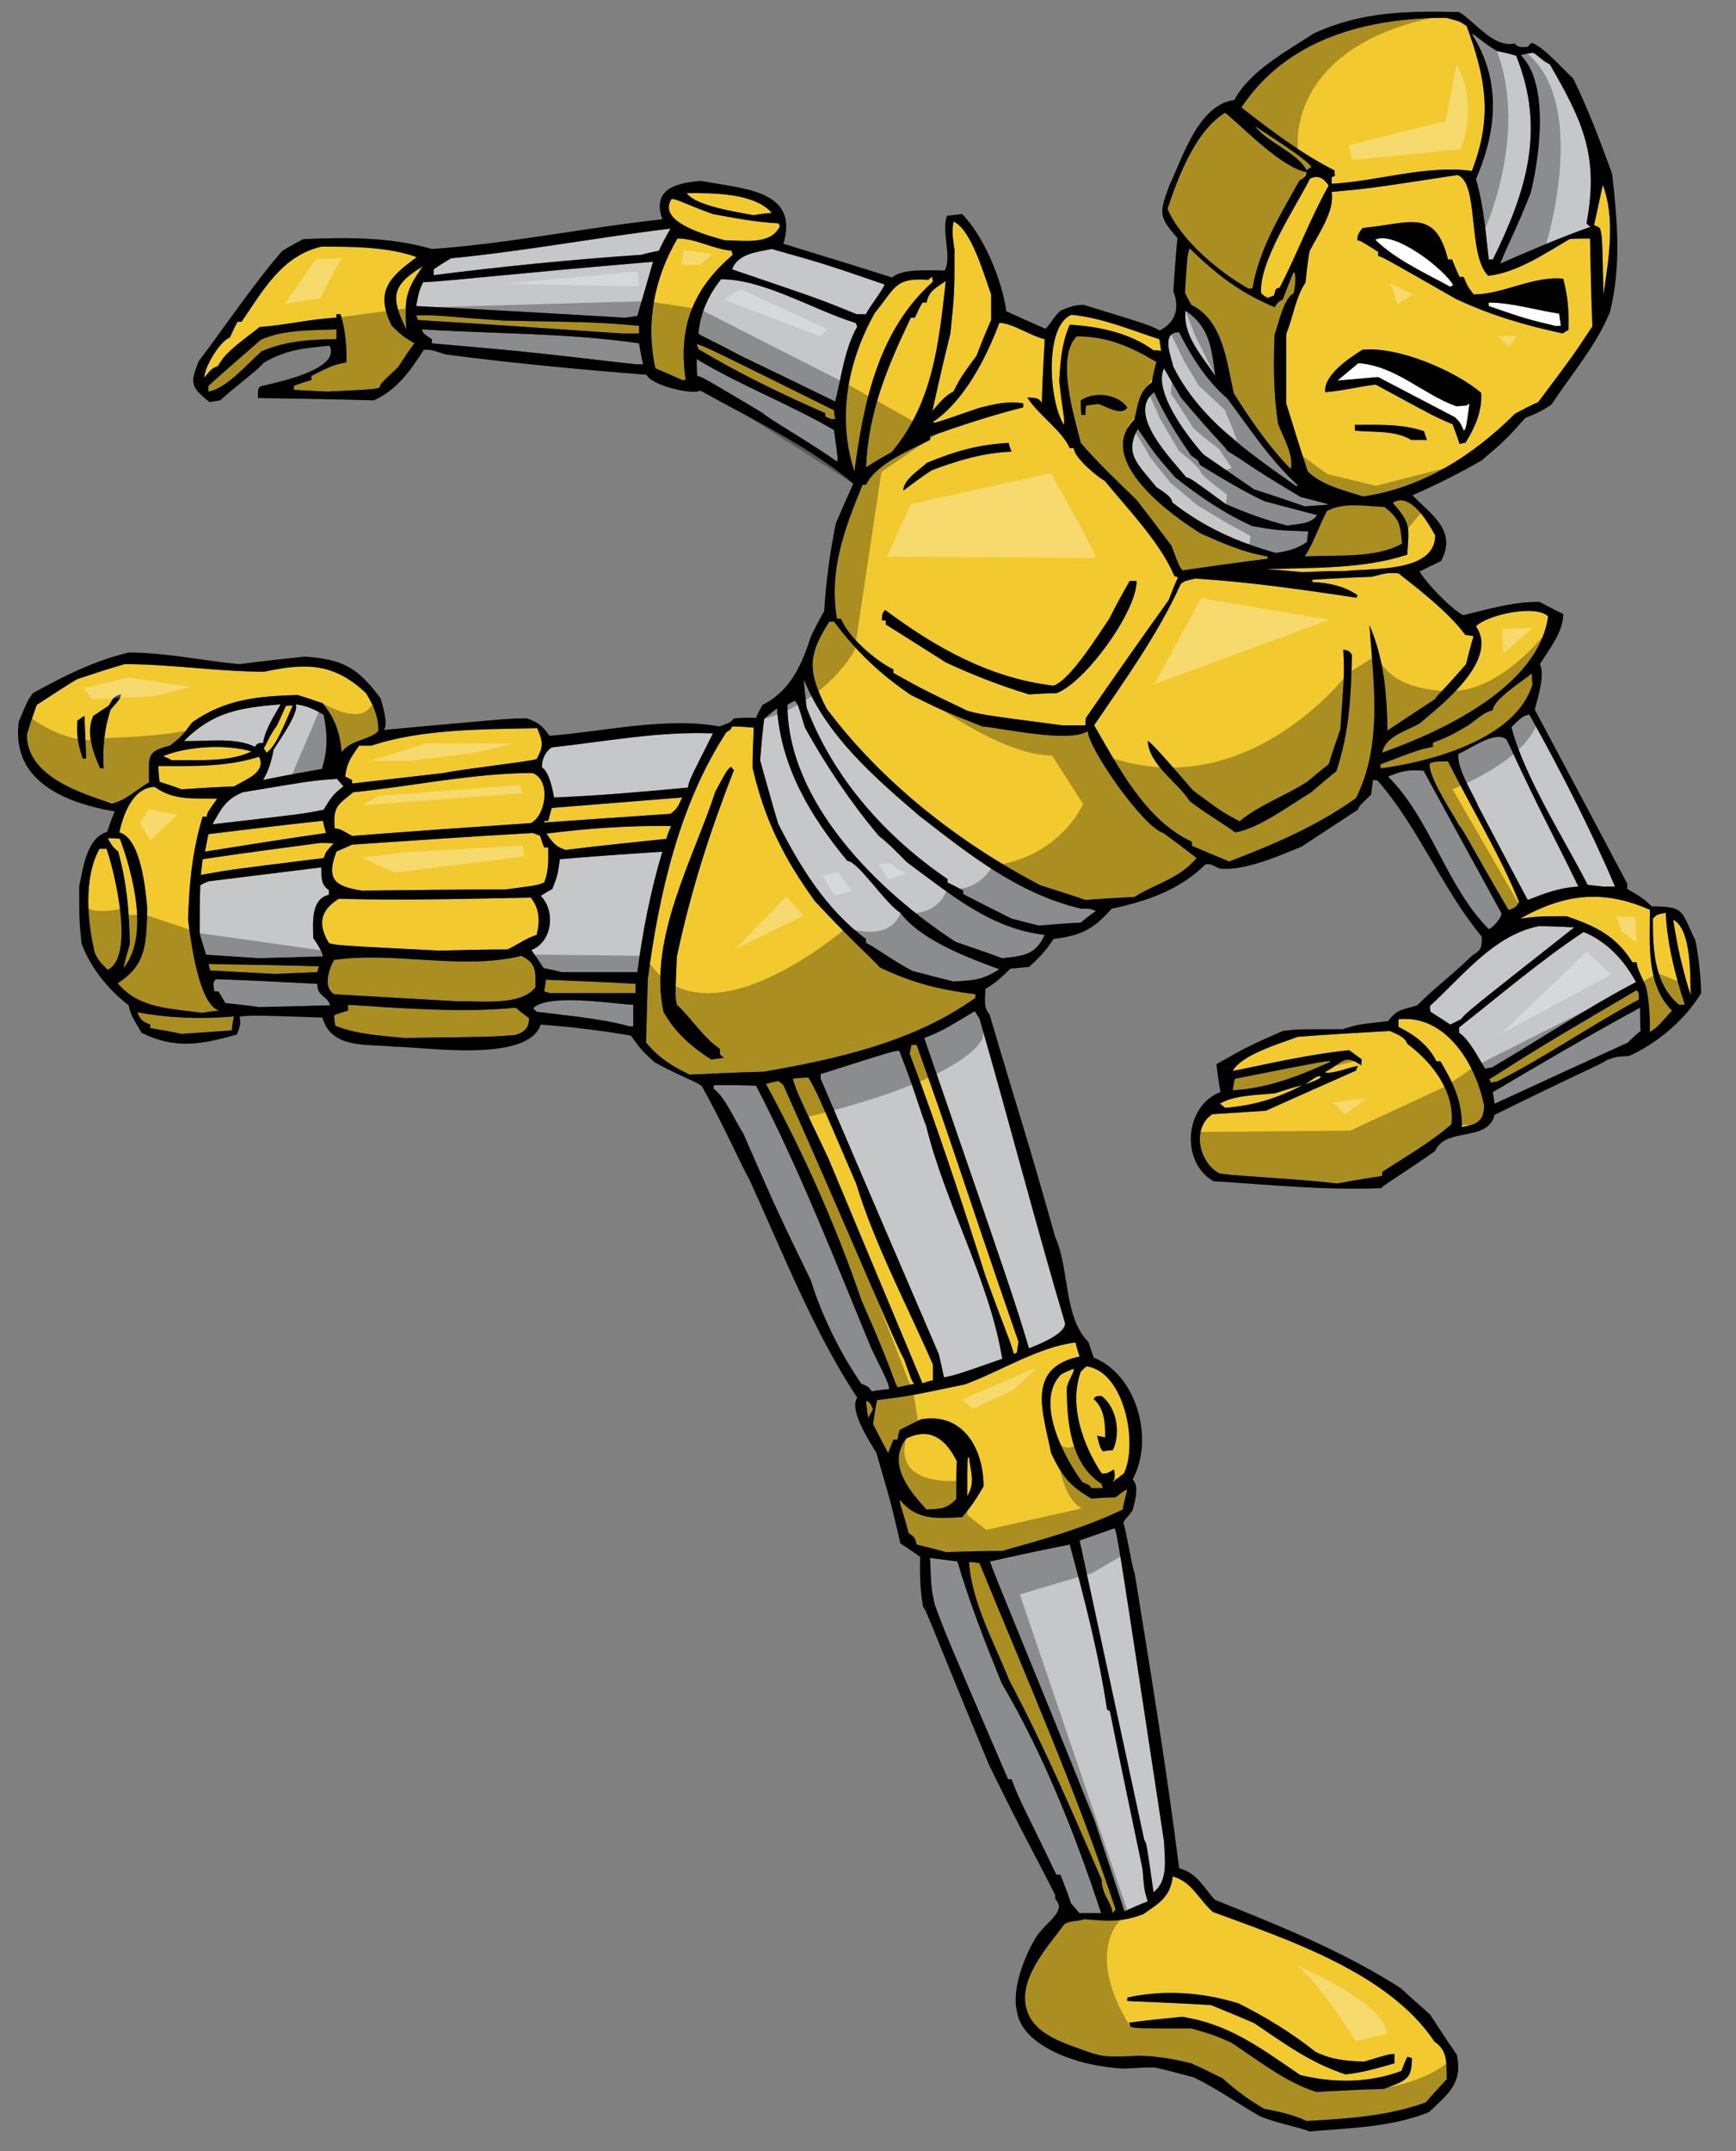
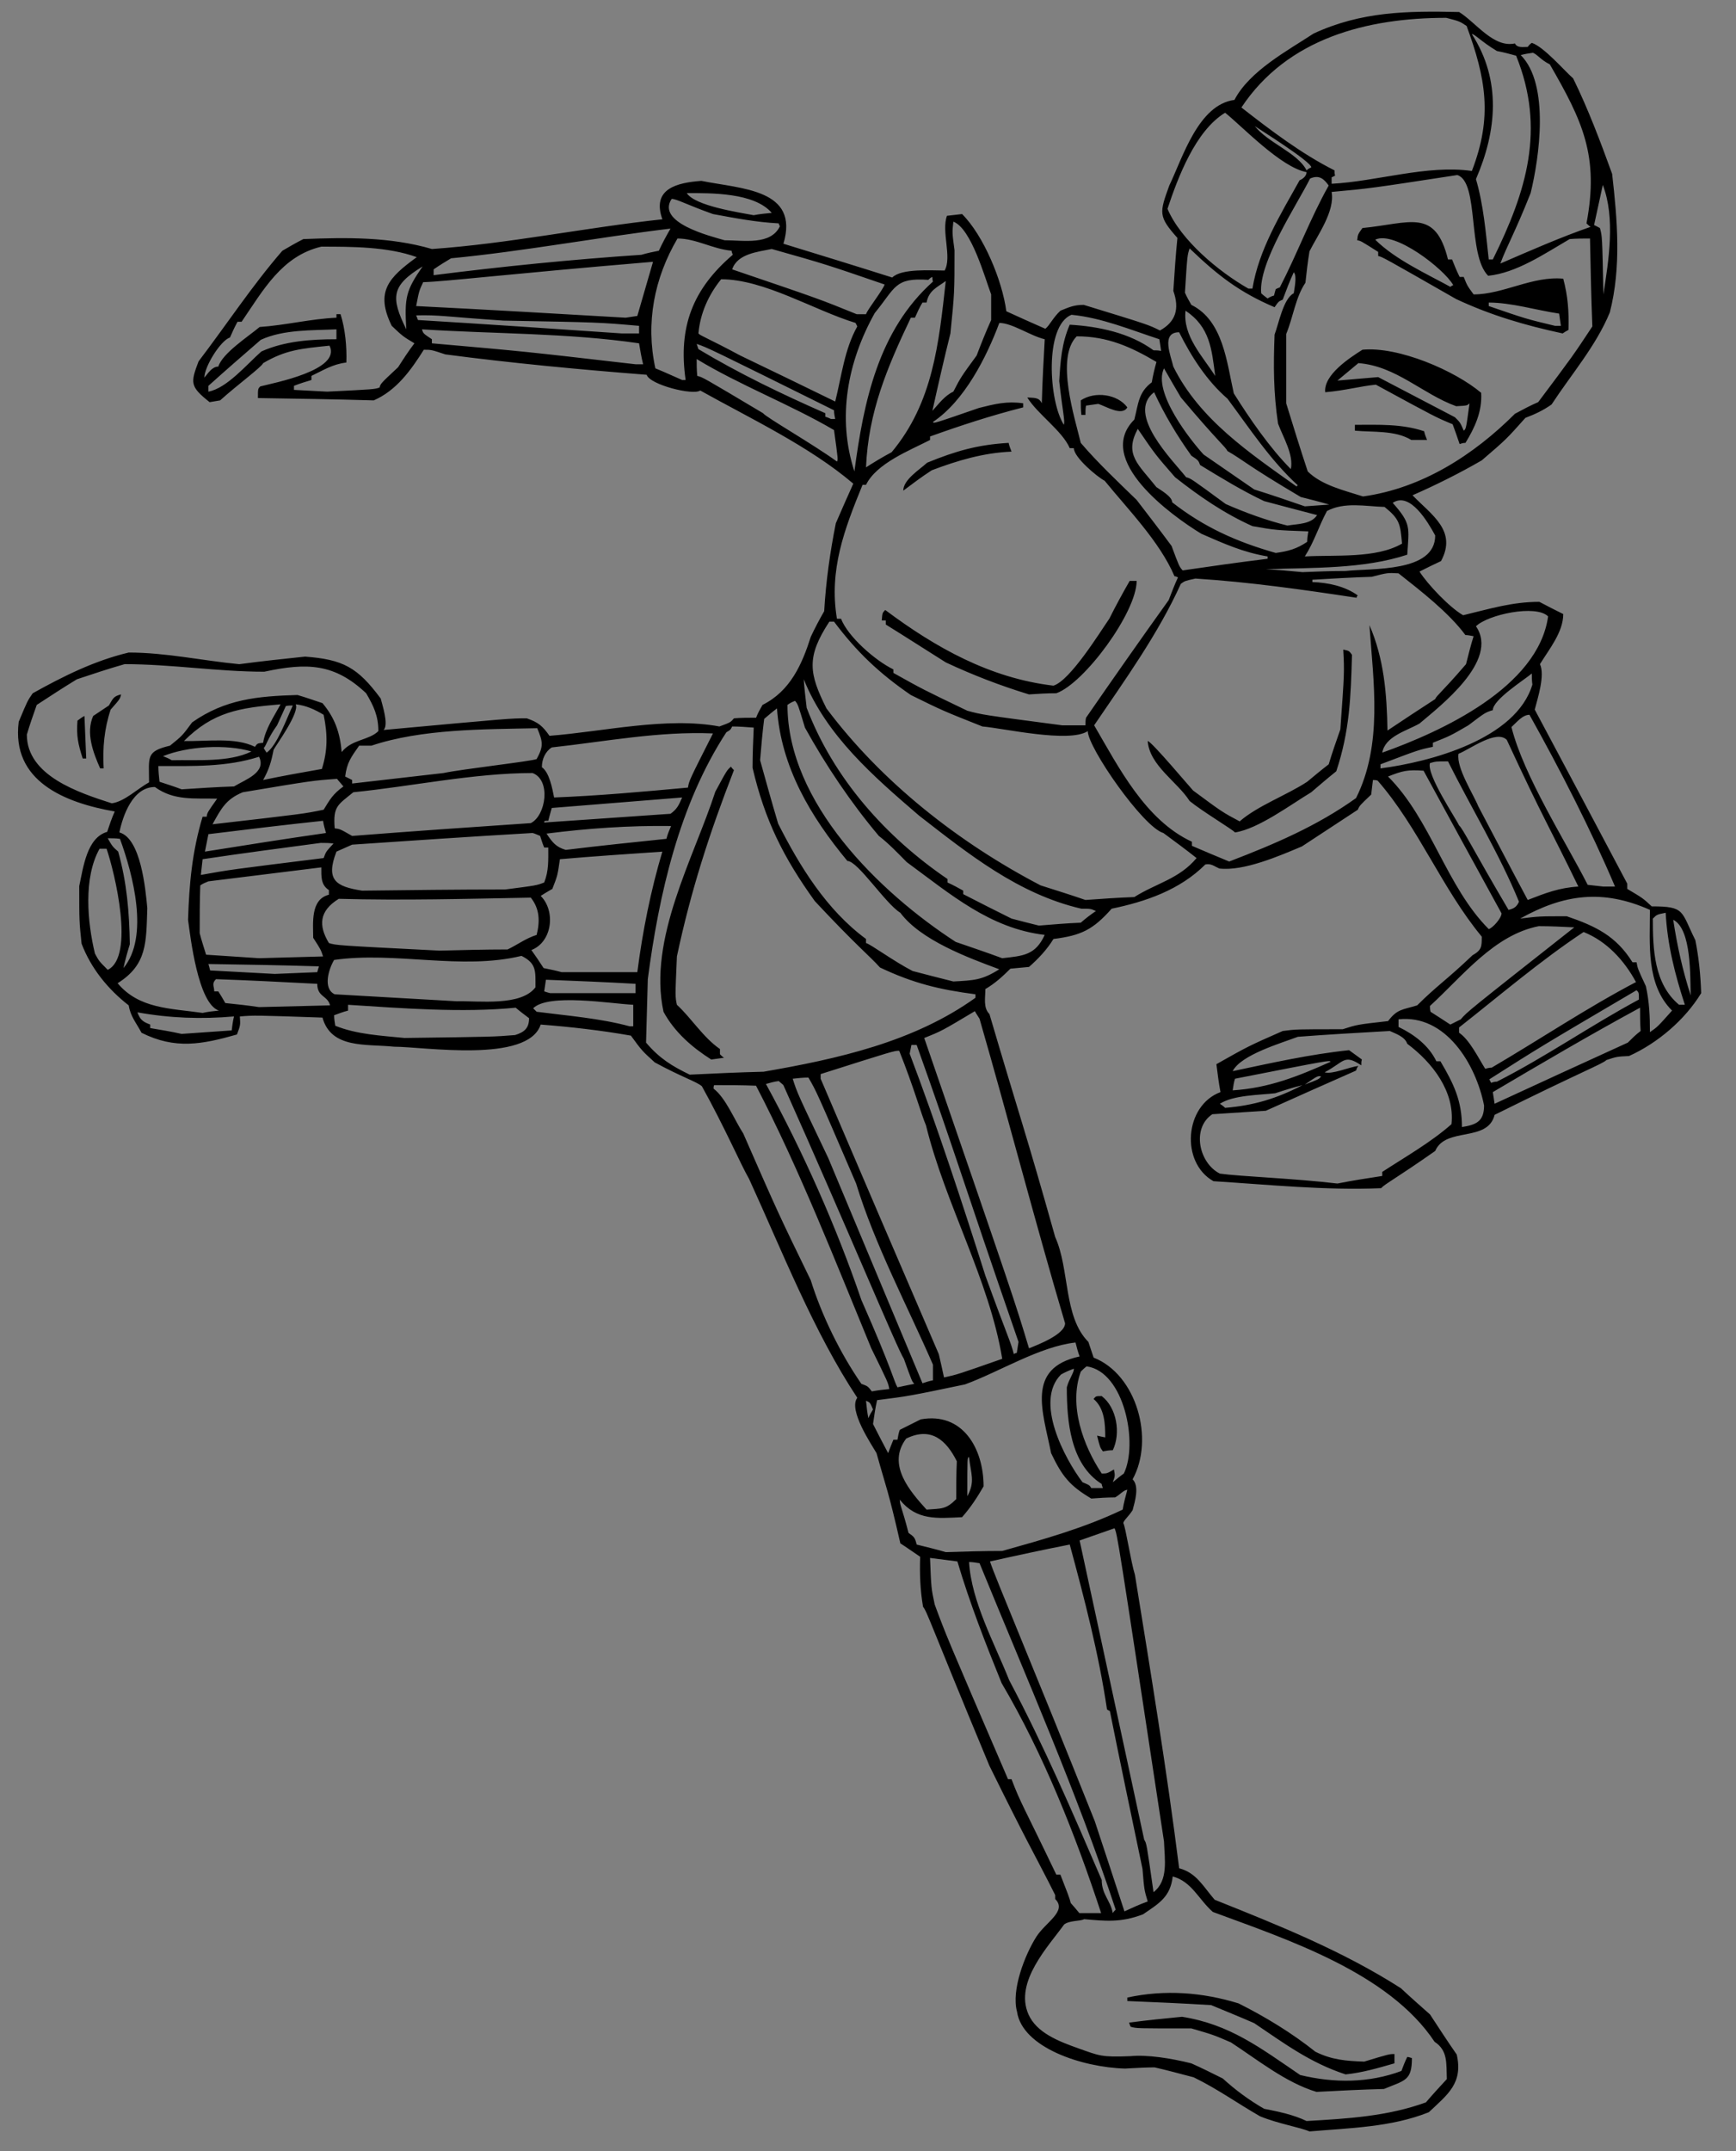
<svg xmlns="http://www.w3.org/2000/svg" version="1.1" id="Layer_1" x="0px" y="0px" width="161.5px" height="200px" viewBox="0 0 161.5 200" style="enable-background:new 0 0 161.5 200;" xml:space="preserve">
  <rect x="0" y="0" width="161.5" height="200" fill="#808080" stroke="none" />
-   <path id="fill" style="fill:#FFFFFF;" d="M135.467,37.769c1.027-0.054,1.027-0.054,1.244-0.271  c-0.325,2.382-0.325,2.382-0.541,2.546c-0.325-0.759-0.325-0.759-0.813-1.245c-2.383-1.245-4.765-2.491-7.145-3.736  c-1.302,0.108-2.546,0.217-3.791,0.324c0.651-0.54,1.299-1.082,1.948-1.624C129.89,34.033,132.325,36.632,135.467,37.769z   M145.047,29.16l0.162,1.138h-0.541c-2.706-0.65-2.706-0.65-6.171-1.841v-0.324C140.61,28.133,142.884,28.836,145.047,29.16z   M127.937,22.285c1.844,1.841,4.82,3.194,6.987,4.385c0.055-0.055,0.161-0.108,0.27-0.163  C134.327,24.993,129.727,21.419,127.937,22.285z" />
-   <path id="color2" style="fill:#C6C7C9;" d="M92.965,90.124c-1.624,1.028-2.382,1.028-4.275,1.136c-1.3-0.325-2.546-0.65-3.789-0.973  c-1.789-0.923-3.9-2.493-4.335-2.601v-0.378c-3.68-2.707-6.17-6.769-8.173-10.72c-0.597-2.003-1.138-3.951-1.679-5.9  c0.109-1.299,0.216-2.599,0.379-3.845c0.379-0.323,0.757-0.649,1.19-0.974c0.38,5.469,3.14,10.072,6.551,14.186  c0.975,0,3.519,3.951,4.926,4.818C85.657,87.415,90.042,89.041,92.965,90.124z M81.758,77.725c-2.599-3.086-4.927-6.55-6.876-10.072  c-0.65-2.164-0.65-2.164-0.92-2.487c-0.271,0.106-0.488,0.215-0.704,0.377c0,9.097,8.554,17.435,15.647,22.036  c1.407,0.488,2.868,0.974,4.331,1.517c1.949-0.217,3.087-0.273,3.953-2.168c-5.092-0.596-8.771-3.788-12.833-6.766  C83.545,79.349,82.679,78.428,81.758,77.725z M85.494,75.83c-4.222-3.628-8.608-7.417-10.719-12.669  c0.053,0.867,0.162,1.733,0.269,2.651c2.491,6.553,7.363,12.02,13.103,15.919v0.325c0.487,0.215,0.976,0.486,1.463,0.756v0.327  c1.461,0.758,2.976,1.515,4.493,2.272c0.812,0.218,1.678,0.434,2.545,0.65c1.3-0.108,2.598-0.216,3.897-0.27  c0.434-0.38,0.921-0.757,1.407-1.083c-0.486-0.218-0.486-0.218-1.354-0.218C94.749,83.14,90.095,79.403,85.494,75.83z   M116.516,48.922c-2.652-1.191-4.926-2.761-7.2-4.548c-1.841-2.111-1.841-2.111-3.465-4.494c-1.3,2.383,0.055,3.302,1.732,5.416  c0.379,0.269,1.462,0.866,1.462,1.408c2.978,2.328,6.01,3.681,9.638,4.71c1.19-0.164,1.949-0.378,2.923-1.029  c0-0.325,0.054-0.648,0.107-0.974C118.683,49.301,118.683,49.301,116.516,48.922z M111.644,43.237  c-0.162-0.432-0.162-0.432-0.813-0.866c-1.353-1.895-2.489-3.79-3.465-5.9c-2.651,2.003,1.735,6.334,2.979,7.903  c0.433,0.108,0.433,0.108,3.681,2.492c1.841,0.812,3.79,1.515,5.738,2.003c0.921-0.162,2.22-0.108,2.762-0.974  c-1.68-0.435-3.302-0.866-4.927-1.299C115.542,45.62,113.593,44.428,111.644,43.237z M116.68,45.511  c1.568,0.488,3.14,1.03,4.71,1.57c0.758-0.055,1.516-0.109,2.272-0.162c-0.92-0.271-1.785-0.487-2.651-0.705  c-5.036-2.977-5.308-3.409-6.821-4.276c-0.163-0.378-0.867-0.865-4.332-4.981c-0.542-0.92-1.082-1.84-1.569-2.707  c-1.083,2.222,2.49,6.714,3.682,8.014C113.54,43.346,115.109,44.428,116.68,45.511z M120.632,45.241  c0-0.055,0.054-0.109,0.108-0.109c-2.546-2.327-4.495-5.306-6.551-8.065c-1.896-1.625-3.358-3.899-4.495-6.172  c-1.732,0-0.758,2.218-0.541,3.193C111.59,39.014,116.3,42.155,120.632,45.241z M110.291,28.89c-0.272,2.329,1.569,4.223,2.76,6.064  C112.727,32.464,112.563,30.405,110.291,28.89z M152.574,93.696c0,0.703,0,1.408,0.054,2.167c-0.434,0.324-0.813,0.702-1.191,1.082  c-4.168,1.895-8.284,3.789-12.396,5.686c-0.054-0.379-0.108-0.758-0.164-1.084C143.369,98.893,147.973,96.186,152.574,93.696z   M152.195,91.314c-1.084-2.003-2.708-3.788-4.872-4.655c-4.008,2.651-7.799,5.901-11.586,8.877v0.487  c0.974,0.651,1.786,2.33,2.437,3.358c0.161-0.055,0.379-0.109,0.594-0.109C143.206,96.674,147.648,93.696,152.195,91.314z   M134.925,95.266c0.324-0.163,0.65-0.325,0.973-0.488c0.597-0.702,0.597-0.702,10.559-8.553c-1.137-0.054-2.22-0.109-3.304-0.109  c-4.166,0.813-7.093,4.656-10.123,7.419c0,0.161,0,0.324,0.056,0.541C133.68,94.454,134.273,94.834,134.925,95.266z M139.688,84.923  c-2.435-4.438-4.872-8.877-7.254-13.264c-1.462-0.106-1.949,0-3.304,0.542c4.008,4.005,5.415,10.232,9.367,14.186  C138.876,86.279,139.688,85.359,139.688,84.923z M146.835,82.435c-2.815-5.793-3.194-6.171-6.658-13.641  c-0.975-0.977-3.411,0.864-4.493,1.297c-0.217,1.299,1.406,3.792,1.838,4.874c1.521,2.868,3.033,5.793,4.604,8.716  C143.805,83.03,145.047,82.543,146.835,82.435z M140.61,67.6c1.135,4.548,5.089,10.721,7.092,14.672  c0.487,0.053,0.972,0.109,1.462,0.163h1.081c-2.272-5.36-5.143-10.936-7.958-15.972C141.638,66.462,141.096,67.168,140.61,67.6z   M100.437,177.884h2.002c-2.383-7.254-5.359-14.78-9.258-21.386c-1.516-3.734-2.977-7.47-4.114-11.313  c-0.866-0.11-1.732-0.219-2.545-0.327c0.108,2.816,0.108,2.816,0.434,4.332c1.083,2.925,1.083,2.925,6.821,16.242h0.325  c0.864,2.275,1.083,2.437,4.169,8.878h0.378c0.634,1.619,0.857,2.186,0.964,2.637c0.273,0.302,0.536,0.613,0.793,0.931  C100.418,177.879,100.427,177.881,100.437,177.884z M106.285,173.768c0.161,1.951,0.161,1.951,0.486,3.033  c-0.758,0.271-1.462,0.595-2.165,0.921c-0.922-2.815-1.842-5.632-2.762-8.393c-6.01-15.05-9.259-22.631-9.747-24.145  c2.438-0.543,4.929-1.084,7.42-1.572c1.352,4.982,2.705,10.179,3.465,15.325c0.053,0.053,0.162,0.106,0.27,0.159  C104.227,163.97,105.255,168.841,106.285,173.768z M103.685,142.098c0.271,0.594,0.271,0.594,4.604,29.128  c0.054,1.625,0.434,3.628-0.976,4.708c-0.649-4.546-0.649-4.546-0.866-4.87c-2.004-9.316-4.007-18.57-6.009-27.829  C101.52,142.855,102.602,142.475,103.685,142.098z M80.134,128.671c-1.949-2.813-3.682-6.334-4.711-9.638  c-3.031-6.227-3.031-6.227-6.279-13.643c-0.813-1.247-1.624-3.304-2.762-4.169c0-0.108,0-0.216,0.054-0.325  c1.299,0,2.599,0,3.898,0.055c4.061,7.795,7.364,16.294,10.72,24.415c1.57,3.195,1.57,3.195,1.678,3.791  c-0.542,0.053-1.081,0.108-1.624,0.217C80.73,128.888,80.73,128.888,80.134,128.671z M87.335,125.909  c-3.682-8.555-7.363-17.107-10.99-25.608v-0.432c6.821-2.166,6.821-2.166,7.309-2.166c1.407,3.519,2.06,5.955,2.49,6.929  c1.787,7.31,5.902,14.401,7.093,21.711c-4.169,1.461-4.169,1.461-5.415,1.733C87.661,127.316,87.498,126.612,87.335,125.909z   M91.125,94.725c2.706,9.366,5.198,19.003,7.959,28.316c0,1.028-2.546,2.004-3.357,2.326c-1.354-4.493-1.354-4.493-9.746-28.855  c1.625-0.65,1.625-0.65,4.711-2.493C90.801,94.237,90.963,94.453,91.125,94.725z M58.911,93.425v2.003h-0.325  c-2.814-0.757-5.738-0.975-8.662-1.355c-0.108-0.107-0.216-0.215-0.325-0.323C51.006,92.344,56.8,93.317,58.911,93.425z   M30.704,93.48c-2.219,0.053-4.44,0.107-6.605,0.162c-1.082-0.162-2.112-0.271-3.14-0.378c-0.218-0.381-0.434-0.759-0.65-1.084  h-0.378c0-0.488-0.271-0.703,0.161-1.137c3.141,0.109,6.281,0.271,9.421,0.434C29.513,92.722,30.487,92.56,30.704,93.48z   M61.618,79.187c-1.083,3.626-1.84,7.417-2.328,11.206h-7.04c-0.595-0.162-1.136-0.27-1.677-0.379  c-0.379-0.596-0.758-1.138-1.138-1.677c1.949-0.758,2.275-3.628,0.866-5.036c0.326-0.215,0.704-0.434,1.083-0.649  c0.487-1.247,0.487-1.247,0.704-2.762C55.23,79.618,58.424,79.403,61.618,79.187z M30.054,88.931  c-2.003,0.056-4.005,0.109-5.956,0.165c-1.679-0.109-3.303-0.217-4.927-0.326c-0.216-0.703-0.433-1.352-0.595-2.002  c0-1.516,0-2.978,0.054-4.44c0.217-0.163,0.487-0.27,0.759-0.379c3.465-0.434,6.983-0.866,10.502-1.299  c0,0.865-0.054,1.624,0.705,2.111v0.433c-1.733,0.434-1.461,2.653-1.461,4.006C29.837,88.283,29.837,88.283,30.054,88.931z   M19.768,76.643c0.812-1.464,1.246-2.328,2.815-2.978c6.497-1.085,6.497-1.085,8.771-1.246c0.162,0.217,0.379,0.432,0.595,0.705  c-0.975,0.702-1.245,1.191-1.84,2.164C28.267,75.667,28.267,75.667,19.768,76.643z M50.411,71.336c0-0.758,0.325-1.461,0.92-1.84  c4.982-0.543,9.963-1.517,14.997-1.301c-2.22,4.385-2.22,4.385-2.327,5.036c-4.116,0.378-8.284,0.758-12.453,0.92  C51.385,73.338,51.115,71.823,50.411,71.336z M25.452,69.712c0.271-0.488,2.436-3.464,2.058-4.224  c0.975,0.108,1.786,0.489,2.599,0.974c0.378,1.842,0.378,3.302-0.163,5.036c-1.841,0.325-3.682,0.649-5.468,1.028  C25.02,71.554,25.235,70.849,25.452,69.712z M17.114,68.9c2.707-2.708,5.144-3.087,8.987-3.411c-0.649,1.19-1.408,2.274-1.624,3.573  c-0.54,0.054-0.54,0.054-0.758,0.378C21.879,68.52,19.226,68.954,17.114,68.9z M64.812,33.384c0,0.487,0,1.028,0.054,1.57  c0.487,0.109,0.487,0.109,6.118,3.464c0.271,0.379,4.547,2.816,6.876,4.494c0.108-0.163,0.108-0.163-0.271-2.923  C73.528,37.606,68.819,35.819,64.812,33.384z M79.754,30.352c-0.054-0.108-0.108-0.217-0.162-0.324  c-3.897-1.192-8.499-4.061-12.506-4.061c-1.191,1.463-1.949,3.195-2.112,5.036c0.163,0.216,0.867,0.431,3.897,2.057  c2.924,1.408,5.849,2.816,8.827,4.277C78.293,34.955,78.563,32.463,79.754,30.352z M39.258,30.622  c0.109,0.381,0.109,0.381,0.92,0.921v0.379c8.662,0.759,8.662,0.759,18.948,1.949h0.705c-0.162-0.65-0.271-1.299-0.379-1.949  C52.793,30.949,45.973,31.055,39.258,30.622z M39.367,26.236c-0.379,0.813-0.379,0.813-0.651,2.222  c6.498,0.324,12.996,0.703,19.491,1.082c0.325-0.054,0.704-0.108,1.084-0.163c0.488-1.677,0.975-3.356,1.462-5.035  C47.217,25.478,41.424,26.184,39.367,26.236z M68.115,25.047c8.121,2.76,8.121,2.76,11.586,4.168h0.865  c0.165-0.486,1.52-2.165,1.733-2.762c-5.52-1.895-5.52-1.895-10.503-3.302C70.498,23.421,68.601,23.585,68.115,25.047z   M61.293,23.315c0.325-0.705,0.704-1.408,1.084-2.058c-6.769,0.813-13.645,2.112-20.412,2.761c-0.541,0.325-1.082,0.65-1.624,1.03  v0.54c6.388-0.812,12.886-1.461,19.328-1.895C60.21,23.53,60.752,23.422,61.293,23.315z M141.475,5.123  c0.379-0.108,0.76-0.163,1.14-0.216c0.484,0.216,0.701,0.649,1.568,1.082c3.031,5.251,4.602,8.5,3.409,14.781  c0.11,0.107,0.219,0.216,0.381,0.324c-2.816,0.975-5.632,2.22-8.394,3.411c0.598-1.623,1.356-2.868,2.816-6.55  C143.206,14.652,144.183,7.83,141.475,5.123z M137.308,16.655c0.702,2.382,0.919,4.981,1.19,7.471h0.379  c3.141-6.335,4.929-12.129,2.167-18.949c-0.596-0.163-1.192-0.324-1.787-0.433c-1.518-0.921-2.112-1.624-2.328-1.571  C139.688,7.452,139.256,12.161,137.308,16.655z" />
-   <path id="color1" style="fill:#F2CA30;" d="M89.769,128.725c3.249-1.19,6.931-3.522,10.287-3.898  c0.108,0.433,0.217,0.866,0.381,1.298c-5.036,1.083-3.411,5.145-2.653,8.988c1.029,2.166,1.733,3.031,3.736,4.223  c0.702-0.054,1.462-0.106,2.218-0.106c0.488-0.273,0.813-0.705,1.138-0.705c-0.161,0.596-0.325,1.189-0.434,1.84  c-3.626,1.733-7.362,2.763-11.206,3.845c-1.787,0-3.521,0.053-5.251,0.109c-0.921-0.273-1.842-0.488-2.708-0.705  c-0.162-0.65-0.217-0.703-0.758-1.083c-0.596-2.328-0.81-2.544-0.81-3.086c1.568,1.949,3.464,1.732,5.791,1.624  c0.812-0.92,1.407-1.839,2.003-2.868c0-3.52-1.948-6.931-5.846-6.227c-0.65,0.323-1.301,0.65-1.948,0.974  c-0.109,0.271-0.164,0.595-0.217,0.92h-0.381c-0.162,0.379-0.324,0.813-0.487,1.246c-0.487-0.92-0.973-1.841-1.407-2.707  c0.109-0.759,0.217-1.518,0.379-2.22C84.573,129.808,84.573,129.808,89.769,128.725z M88.959,139.39c0-1.19,0-2.381,0.055-3.518  c-0.977-1.95-2.383-3.247-4.712-2.111c-1.839,2.437,0.38,4.927,1.896,6.605C87.605,140.255,87.985,140.364,88.959,139.39z   M89.988,139.12c0.758-1.355,0.324-2.111,0.161-3.628C89.988,135.492,89.988,135.492,89.988,139.12z M98.705,127.805  c-2.491,2.49,0.323,7.796,2.002,10.017c0.65,0.27,0.65,0.27,0.813,0.541h1.082c-0.055-0.163-0.109-0.271-0.109-0.38  c-2.921-1.841-3.248-5.847-3.248-8.986c0.217-0.814,0.706-1.408,0.651-1.732C99.462,127.427,99.084,127.588,98.705,127.805z   M100.545,127.533c0.162-0.162,0.324-0.325,0.542-0.488c3.52,0.488,4.818,7.201,3.464,9.964c-0.377,0.27-0.703,0.54-1.027,0.813  c0.215-0.596,0.215-0.596,0.107-1.19c-0.647,0.378-0.647,0.378-1.137,0.378C100.762,134.41,99.408,130.673,100.545,127.533z   M101.737,130.079c1.027,0.864,1.084,2.327,1.084,3.572c-0.273-0.055-0.544-0.109-0.761-0.164c0.271,1.085,0.271,1.085,0.542,1.464  c0.271-0.055,0.595-0.108,0.921-0.108c0.758-1.569,0.378-3.954-1.03-5.035C101.951,129.808,101.951,129.808,101.737,130.079z   M80.565,130.241c0.055,0.541,0.109,1.084,0.218,1.624c0.108-0.271,0.271-0.54,0.433-0.812  C80.945,130.403,80.945,130.403,80.565,130.241z M138.063,102.79c0,1.464-0.702,1.789-2.058,2.003c0-2.434-0.757-4.006-2.003-6.115  h-0.378c-0.703-1.463-2.059-2.492-3.52-3.194v-0.706C134.491,94.293,137.308,98.948,138.063,102.79z M153.493,84.601  c-4.384-1.949-8.012-1.461-12.073,0.811c1.786-0.217,1.786-0.217,4.332-0.217c2.707,0.921,4.6,1.842,6.117,4.279h0.38  c0.107,0.595,0.107,0.595,0.866,2.221c0.325,1.46,0.378,2.814,0.378,4.276c0.704-0.486,0.704-0.486,2.058-2.003  C153.115,91.53,153.493,87.796,153.493,84.601z M153.765,85.412c0,2.871,0.107,6.065,2.437,8.014h0.542  c-0.922-2.816-1.624-5.576-1.786-8.554C154.145,85.033,154.145,85.033,153.765,85.412z M155.66,85.521  c0.379,2.49,0.866,4.656,1.625,7.037C157.229,90.881,157.391,86.388,155.66,85.521z M105.083,188.458  c1.624-0.216,3.205-0.774,4.883-0.938c4.438,0.703,7.255,2.871,10.991,5.415c3.139,0.758,6.388,0.758,9.418-0.379  c0.163-0.434,0.325-0.865,0.542-1.301c0.109,0,0.27,0.054,0.434,0.108c0,2.113-0.65,2.059-2.6,2.869  c-2.109,0.056-4.223,0.163-6.279,0.271c-2.87-0.865-5.468-2.978-7.959-4.601c-1.625-0.702-1.625-0.702-3.682-1.301  c-5.151,0-5.197,0-5.777-0.158c0.083,0.567,0.594,2.319,0.632,2.899c1.657-0.25,3.244,0.03,5.144,0.507  c0.978,0.434,1.952,0.922,2.927,1.408c1.19,1.084,2.435,2.004,3.844,2.816c1.354,0.27,2.707,0.539,3.95,1.137  c3.791-0.218,7.527-0.433,11.101-1.732c0.649-0.758,1.299-1.463,1.949-2.166c-0.055-1.463,0.107-2.653-1.137-3.465  c-4.278-6.442-13.753-9.528-20.629-12.075c-1.353-1.19-1.949-2.815-3.734-3.302c-0.217,1.895-1.246,2.49-2.761,3.52  c-1.478,0.57-3.629,0.368-5.424,0.373c-0.72,0.002-1.358,0.374-1.908,0.326c-10.545,11.172,2.712,13.608,6.88,12.503  L105.083,188.458z M104.876,185.732c3.519-0.757,6.984-0.486,10.342,0.543c2.489,1.245,4.979,2.762,7.146,4.492  c1.517,0.76,2.87,0.868,4.547,0.923c2.329-0.705,2.329-0.705,2.816-0.705v0.866c-1.515,0.434-2.979,0.868-4.549,1.028  c-3.301-1.083-5.683-2.867-8.498-4.764c-1.354-0.596-2.707-1.137-4.007-1.678c-2.6-0.163-5.198-0.271-7.797-0.379V185.732z   M15.816,69.333c1.136-0.918,1.136-0.918,2.058-2.165c3.086-2.167,6.116-2.437,9.798-2.545C28.43,64.84,29.187,65.11,30,65.38  c1.136,1.354,1.624,2.708,1.787,4.548c0.92-1.19,2.543-1.083,3.411-1.949c0-1.408-0.434-2.328-1.137-3.519  c-2.925-2.761-5.468-2.87-9.475-2.003c-4.331,0-8.663-0.704-12.993-0.704c-1.517,0.432-2.979,0.92-4.441,1.408  c-1.245,0.757-2.49,1.57-3.735,2.382c-0.325,0.919-0.649,1.839-0.921,2.76c0,3.845,4.872,5.415,7.904,6.39  c1.192-0.164,2.383-1.355,3.466-1.95C13.867,70.362,13.542,69.875,15.816,69.333z M7.694,70.525  c-0.434-1.354-0.596-2.112-0.487-3.519c0.217-0.165,0.434-0.327,0.65-0.435c0.054,1.299,0.108,2.599,0.163,3.954H7.694z   M10.294,65.978c-0.597,1.785-0.759,3.572-0.651,5.468H9.318c-0.65-1.464-1.353-3.304-0.65-4.874  c0.488-0.326,0.975-0.648,1.462-0.975c0.38-0.651,0.434-0.866,1.136-1.029C11.158,65.001,11.158,65.001,10.294,65.978z   M47.976,93.696c0.379,0.325,0.811,0.65,1.245,0.976c0,0.919-0.434,1.3-1.3,1.568c-2.003,0.162-2.003,0.162-10.287,0.271  c-2.165-0.216-4.439-0.325-6.443-1.136c-0.054-0.325-0.107-0.649-0.107-0.976c0.432-0.16,0.864-0.323,1.298-0.432v-0.541  C37.417,93.751,42.994,94.184,47.976,93.696z M48.516,88.878c-5.575,1.355-11.749-0.435-17.432,0.378  C30.596,90.068,30,91.91,31.136,92.45c3.791,0.218,7.58,0.434,11.371,0.65c2.057-0.054,5.955,0.487,7.309-1.299  C49.815,90.286,49.924,89.582,48.516,88.878z M40.883,88.39c2.111-0.053,4.221-0.109,6.334-0.109  c0.921-0.432,1.678-1.029,2.707-1.352c0.324-1.3,0.271-2.438-0.543-3.466c-5.954,0.109-11.91,0.271-17.866,0.109  c-1.84,1.137-1.895,2.49-0.92,4.114C31.299,87.903,31.299,87.903,40.883,88.39z M51.006,78.806h-0.379  c-0.163-0.378-0.271-0.755-0.379-1.081c-0.269-0.109-0.486-0.218-0.703-0.271c-5.63,0.326-11.207,0.703-16.784,1.084  c-0.487,0.216-0.975,0.431-1.461,0.648c-1.029,2.653-0.054,3.25,2.383,3.628c4.439-0.053,8.879-0.108,13.318-0.108  c2.923-0.378,2.923-0.378,3.627-0.648C51.06,80.973,51.006,79.998,51.006,78.806z M31.136,77.019  c0.488,0.056,0.488,0.056,1.625,0.706c5.523-0.433,11.046-0.815,16.621-1.192c1.408-0.704,1.896-4.008,0.163-4.656  c-5.468,0-11.26,1.247-16.675,1.786C31.409,74.856,30.975,74.963,31.136,77.019z M33.41,69.333  c-0.757,1.083-1.136,1.568-1.298,2.868c0.215,0.111,0.432,0.218,0.648,0.324v0.327c2.816-0.327,5.631-0.651,8.5-0.975  c1.787-0.379,8.121-1.082,8.663-1.299c0.65-1.191,0.596-1.572,0.055-2.87c-4.982,0.109-10.72,0.054-15.43,1.624H33.41z   M21.77,94.508c-0.109,0.434-0.163,0.866-0.216,1.3c-1.571,0.107-3.141,0.216-4.657,0.325c-0.974-0.217-1.95-0.379-2.923-0.542  v-0.326c-0.705-0.27-0.92-0.435-1.191-1.137C15.816,94.672,18.739,94.778,21.77,94.508z M20.363,93.966  c-1.95-0.649-2.652-6.875-2.87-8.445c0.109-3.357,0.38-6.336,1.354-9.582h0.379c0.054-0.378,0.054-0.378,0.974-1.677  c-2.112-0.056-4.005,0.214-5.793-1.085c-2.057,0-2.978,2.653-3.303,4.223c2.003,0.542,2.437,5.305,2.599,7.039  c-0.109,3.194,0,5.25-2.762,6.984c2.002,2.383,4.873,2.328,7.905,2.761C19.335,94.076,19.821,94.02,20.363,93.966z M9.915,78.915  H9.263c-1.515,2.707-1.136,6.82-0.432,9.745c0.379,0.703,0.379,0.703,1.191,1.517C12.567,88.932,10.673,81.136,9.915,78.915z   M10.997,79.186c0.813,2.925,1.028,5.577,1.082,8.609c-0.215,0.704-0.433,1.461-0.594,2.22c2.436-2.923,0.866-8.771-0.325-12.02  c-0.38-0.055-0.758-0.055-1.137-0.055C10.456,78.701,10.456,78.701,10.997,79.186z M14.84,72.689  c0.651,0.217,1.356,0.435,2.058,0.704c1.625-0.107,3.249-0.216,4.873-0.269c1.084-0.651,3.032-1.3,2.328-2.761  c-3.031,0.973-6.172,0.865-9.366,0.865C14.732,71.716,14.787,72.202,14.84,72.689z M15.977,70.687  c2.328-0.054,5.307,0.216,7.418-0.814c-2.382-0.703-5.956-0.487-8.229,0.435C15.436,70.415,15.707,70.524,15.977,70.687z   M146.022,22.231c-2.327,1.354-4.927,3.14-7.579,3.411c-1.949-1.95-0.813-8.717-2.869-9.367c-8.121,1.245-8.121,1.245-11.694,1.571  c0.325,1.786-1.299,4.004-2.059,5.522c-0.162,0.974-0.271,1.948-0.377,2.922c-0.922,1.354-1.138,3.195-1.789,4.766v6.442  c0.651,2.11,1.302,4.222,2.004,6.335c1.301,1.299,3.466,1.787,5.144,2.327c5.469-0.758,10.287-3.844,14.132-7.688  c0.703-0.378,1.406-0.759,2.164-1.083c3.249-4.331,3.249-4.331,5.037-7.038c-0.109-2.762-0.163-5.467-0.218-8.176  C147.269,22.176,146.618,22.176,146.022,22.231z M131.297,40.909c-1.516-0.92-3.573-0.703-5.252-0.866v-0.542  c2.22,0,4.33-0.107,6.442,0.596c0.054,0.271,0.163,0.542,0.271,0.812H131.297z M136.331,41.18c-0.216,0-0.38,0.054-0.541,0.108  c-0.216-0.65-0.433-1.245-0.649-1.84c-1.57-0.65-1.57-0.65-7.147-3.682c-1.568,0.161-2.815,0.541-4.71,0.704  c-0.16-1.624,2.273-3.195,3.465-3.952c3.356-0.325,8.609,1.949,11.046,4.006C137.901,38.256,137.198,39.772,136.331,41.18z   M145.915,30.675c-0.216,0.109-0.379,0.218-0.542,0.327c-3.52-0.759-6.659-1.678-9.906-3.195c-6.822-3.897-6.822-3.897-7.255-4.006  v-0.379c-1.624-1.029-1.624-1.029-1.95-1.082c0.056-0.542,0.056-0.542,0.486-1.138c4.439-0.433,6.769-1.896,7.959,2.924h0.379  c0.218,0.54,0.434,1.082,0.704,1.622h0.38c0.324,0.813,0.324,0.813,0.92,1.626c2.761,0,5.468-1.732,8.339-1.462  C145.86,27.536,145.968,28.943,145.915,30.675z M128.428,71.445v-0.379c3.573-1.354,3.573-1.354,4.872-1.625v-0.379  c1.625-0.648,1.625-0.648,3.302-1.622c1.572-1.193,1.572-1.193,2.274-1.407c0-0.977,2.925-2.816,3.628-3.411  c0,0.324,0,0.65,0.054,1.029C141.043,68.738,133.029,70.849,128.428,71.445z M86.794,26.183c-0.055-0.163-0.055-0.324-0.055-0.433  c-0.162,0.055-0.271,0.163-0.379,0.27c-3.141-0.215-3.032,0.705-4.981,3.086c-2.546,4.548-3.519,9.746-1.895,14.727  C80.352,37.335,81.705,30.732,86.794,26.183z M85.818,28.132c-0.27,0.434-0.486,0.921-0.703,1.407h-0.379  c-2.219,4.657-3.953,8.77-4.171,13.915c0.76-0.487,1.571-0.975,2.384-1.408c3.845-4.602,4.386-10.07,5.036-15.916  c-0.813,0.595-1.57,0.865-1.788,2.002H85.818z M90.746,92.775v-0.324c-3.356-0.435-5.794-1.029-8.879-2.49  c-1.028-1.138-2.221-2.059-6.064-6.172c-2.923-4.063-4.656-7.526-5.793-12.4c0-1.246,0.055-2.489,0.109-3.736  c-0.704-0.053-1.354-0.105-2.004-0.105c-0.162,0.323-0.162,0.323-0.541,0.539c-4.386,6.715-6.28,15.106-7.309,22.957  c-0.055,1.95-0.109,3.898-0.163,5.901c1.246,1.461,2.382,2.164,4.061,2.978c2.274-0.108,4.548-0.217,6.874-0.271  C77.914,98.46,85.007,96.892,90.746,92.775z M62.972,93.425c1.355,1.246,2.435,3.031,4.006,4.115v0.486  c0.108,0.109,0.217,0.217,0.379,0.324c-0.432,0.055-0.811,0.109-1.192,0.164c-1.786-1.136-3.41-2.545-4.439-4.438  c-1.461-6.768,2.816-14.294,4.82-20.466c1.083-2.003,1.083-2.003,1.461-2.329c0.054,0.108,0.162,0.218,0.271,0.326  c-2.272,5.847-4.006,11.206-5.305,17.324C62.809,92.668,62.809,92.668,62.972,93.425z M133.517,49.788  c0,3.466-5.901,3.033-8.339,3.302c-1.353,0-2.706,0.056-4.006,0.109c-1.138-0.109-2.272-0.217-3.409-0.271  c4.385-0.162,9.038,0,13.154-1.352c0.164-2.545,0.38-2.871-1.353-4.82C131.188,45.674,132.867,48.597,133.517,49.788z   M98.541,35.441c0.108-1.841,0.219-3.519,0.977-5.252c2.705,0.164,5.576,0.76,7.795,2.383c0.217,0,0.434,0,0.703,0.055  c-0.054-0.379-0.106-0.759-0.162-1.084c-2.651-0.867-5.36-2.002-8.176-2.274c-2.542,1.029-2.109,8.068-0.703,10.233  C99.084,39.069,98.865,38.365,98.541,35.441z M101.196,67.98c-1.734,1.136-7.853-0.271-9.803-0.432  c-3.681-1.461-3.681-1.461-6.657-2.925c-2.924-2.003-5.036-4.006-7.146-6.822h-0.434c-2.165,3.303-1.894,4.818-0.27,8.067  c5.145,6.875,12.346,12.507,19.924,16.457c1.354,0.434,2.763,0.867,4.169,1.355c1.515-0.108,3.031-0.217,4.547-0.27  c2.058-1.3,4.169-1.68,5.793-3.628c-1.027-0.813-2.057-1.57-3.086-2.328C106.339,76.912,101.196,69.496,101.196,67.98z   M133.517,65.001c0.163-0.378,0.541-0.541,2.869-3.248c0.218-0.866,0.433-1.732,0.704-2.599c-0.271-0.054-0.541-0.109-0.761-0.109  c-1.567-2.111-4.166-4.113-6.224-5.738c-1.028-0.054-1.028-0.054-2.49,0.323c-1.84,0.056-3.683,0.164-5.523,0.273v0.215  c1.461,0.055,3.033,0.381,4.226,1.246c-0.057,0.053-0.11,0.108-0.11,0.215c-4.981-0.756-9.962-1.462-14.997-1.786  c-0.975,0.217-0.975,0.217-1.354,0.487c-2.11,4.658-5.196,8.934-8.066,13.157c2.273,3.898,4.765,8.825,9.095,10.828v0.378  c1.138,0.488,2.275,0.974,3.468,1.461c4.222-1.623,8.174-3.302,11.801-5.9c2.491-4.981,1.625-10.721,1.246-16.08  c1.35,3.086,1.624,6.389,1.678,9.799C130.538,66.951,132.001,65.978,133.517,65.001z M124.314,71.713  c-0.813,0.652-1.572,1.302-2.33,1.952c-1.895,1.137-4.926,3.41-7.093,3.735c-0.216-0.27-3.031-1.95-4.222-2.923  c-1.137-1.787-3.735-3.301-3.898-5.576c0.326,0,4.007,4.386,4.223,4.602c2.706,2.003,2.706,2.003,4.331,2.87  c1.679-1.462,4.385-2.437,6.28-3.683c0.65-0.541,1.3-1.082,2.004-1.624c0.323-1.082,0.705-2.165,1.083-3.247  c0.38-5.306,0.38-5.306,0.271-7.417c0.542,0.109,0.542,0.109,0.813,0.485C125.666,64.84,125.557,67.98,124.314,71.713z   M137.308,58.232c1.082-1.082,5.576-2.055,6.712-0.919c-0.921,6.606-9.962,10.72-15.428,12.67c0.268-1.517,2.217-2.003,3.464-2.707  C133.895,65.707,139.524,61.427,137.308,58.232z M78.24,57.531c0.65,1.678,3.194,3.897,4.872,4.709v0.326  c2.707,1.515,2.707,1.515,6.877,3.517c1.405,0.379,1.405,0.379,8.825,1.355h2.165c0-0.271,0-0.488,0.054-0.704  c2.546-3.682,5.089-7.31,7.689-10.937c0.269-0.705,0.538-1.407,0.864-2.111c-0.109-0.053-0.216-0.109-0.326-0.109  c-1.351-3.194-4.384-6.28-6.495-8.879c-0.65-0.324-2.868-2.165-2.868-3.031h-0.379c-0.704-1.624-2.979-3.141-3.953-4.711  c0.595,0.053,1.083-0.054,1.352,0.541c0.055-2.002,0.164-4.005,0.273-5.955c-1.354-0.325-3.033-1.517-4.225-1.517  c-1.191,3.194-3.249,7.256-6.171,9.205c0.054,0.162,0.054,0.162,4.276-1.299c1.516-0.381,2.6-0.65,4.115-0.435v0.381  c-2.978,0.757-5.795,1.677-8.663,2.706v0.324c-1.895,0.974-4.98,2.167-5.957,4.169h-0.323c-1.68,4.115-3.141,7.904-2.382,12.454  H78.24z M86.252,43.022c2.653-1.084,4.712-1.678,7.579-1.842c0.056,0.271,0.164,0.542,0.271,0.813  c-2.6,0.109-4.98,0.811-7.417,1.732c-0.922,0.596-1.785,1.245-2.652,1.896C84.033,44.591,85.549,43.67,86.252,43.022z   M82.353,56.717c4.711,3.519,9.744,6.335,15.649,7.038c1.57-0.487,4.329-4.98,5.197-6.227c0.594-1.19,1.243-2.381,1.895-3.516h0.648  c0,2.922-4.873,9.528-7.471,10.446c-0.866,0-1.733,0.054-2.545,0.109c-2.653-0.812-5.198-1.786-7.741-2.977  c-1.896-1.19-3.737-2.381-5.578-3.519v-0.378H82.03C82.085,56.989,82.085,56.989,82.353,56.717z M100.542,41.18  c1.572,1.841,3.468,3.626,5.2,5.306c1.081,1.408,2.167,2.816,3.248,4.277c0.704,1.894,0.704,1.894,1.029,2.274  c2.599-0.379,5.252-0.758,7.906-1.083v-0.216c-2.277-0.38-4.063-1.191-6.173-2.111c-2.763-1.68-9.965-6.878-6.228-10.613  c0.38-1.462,0.38-2.544,1.626-3.464c0.105-0.649,0.267-1.299,0.432-1.895c-2.381-1.408-4.548-2.382-7.418-2.382  C98.163,33.275,100.004,38.906,100.542,41.18z M104.876,37.877c-0.486,0.866-2.003-0.109-2.707-0.324  c-0.379,0.052-0.758,0.107-1.137,0.162c-0.054,0.271-0.054,0.541-0.054,0.866h-0.38c-0.054-0.486-0.054-0.921-0.054-1.354  C101.845,36.36,103.955,36.632,104.876,37.877z M130.431,50.547c-2.438,1.407-6.172,1.027-9.041,1.191  c0.866-1.354,1.3-2.816,2.057-4.224c1.626-0.866,3.571-0.433,5.359-0.379C130.216,48.273,130.269,48.707,130.431,50.547z   M86.739,38.202c0.542-2.436,1.082-4.818,1.679-7.2c0.38-3.792,0.38-3.792,0.38-7.743c-0.22-1.624-0.22-1.624-0.108-2.653  c1.678,0.651,2.923,5.197,3.518,6.768v2.381c-0.488,1.084-0.921,2.167-1.352,3.304c-1.465,2.003-1.465,2.003-2.166,3.356  C87.876,36.794,87.334,37.552,86.739,38.202z M121.39,100.842c1.191-0.813,1.191-0.813,1.516-0.758  C122.689,100.354,122.689,100.354,121.39,100.842z M130.917,97.053c-0.217-0.65-1.027-0.92-1.624-1.19  c-2.868,0.162-5.74,0.324-8.553,0.54c-1.572,0.597-5.306,1.678-6.064,3.195c3.572-0.757,7.201-1.571,10.829-1.95  c0.378,0.271,0.757,0.543,1.191,0.867c-0.055,0.162-0.055,0.326-0.055,0.542c-1.624-1.084-1.569-0.324-3.412,0.648  c0.703,0.217,2.275-0.487,3.142-0.595c-0.109,0.108-0.163,0.272-0.218,0.434c-2.815,1.245-5.631,2.49-8.391,3.736  c-1.68,0.109-3.358,0.215-4.981,0.323c-1.95,1.3-1.245,4.55,0.704,5.522c1.949,0.271,6.821,0.436,10.935,0.922  c1.354-0.273,2.76-0.486,4.171-0.705v-0.377c2.162-1.408,4.546-2.763,6.441-4.44C135.357,101.492,133.246,98.785,130.917,97.053z   M113.973,103.009c-0.163-0.164-0.325-0.271-0.487-0.379c1.244-0.812,3.68-0.812,5.142-0.977c0.813-0.269,1.679-0.54,2.544-0.756  C118.79,102.142,116.624,102.792,113.973,103.009z M123.771,98.732c-3.031,1.353-5.74,2.436-9.096,2.651  c0.054-0.377,0.107-0.756,0.216-1.082C123.716,98.568,123.716,98.568,123.771,98.732z M31.299,31.543  c-2.328,0-4.818,0.163-6.984,1.138c-1.352,1.19-3.194,3.41-4.926,3.735v-0.54c1.625-1.464,3.248-2.871,4.872-4.278  c2.112-0.976,4.765-0.867,7.039-0.976V31.543z M38.77,23.91c-2.707-0.975-6.01-0.975-8.879-0.975  c-3.681,0.866-5.414,4.061-7.417,6.983h-0.379c-0.271,0.488-0.488,0.975-0.703,1.463c-0.867,0.271-2.382,2.706-2.382,3.735  c0.325-0.378,0.704-1.029,1.299-1.029c0.378-1.245,2.815-2.815,3.844-3.681c2.383-0.163,4.764-0.757,7.146-0.866v-0.326h0.379  c0.434,1.354,0.595,3.033,0.542,4.494c-1.301,0.163-2.112,0.703-3.25,1.245v0.381c-0.541,0.162-1.083,0.324-1.624,0.542v0.377  c1.029,0.054,2.058,0.108,3.086,0.163c4.385-0.217,4.385-0.217,4.873-0.378c0.107-0.379,0.107-0.379,1.731-1.895  c0.487-0.758,0.975-1.517,1.517-2.22c-1.083-0.649-1.083-0.649-2.113-1.624C34.873,27.104,36.172,25.804,38.77,23.91z   M91.125,145.347c4.386,10.718,9.04,21.275,12.668,32.211c-0.108,0.108-0.215,0.217-0.27,0.326c-0.218-1.19-1.03-1.732-1.03-3.084  c-2.706-6.281-5.413-12.562-8.606-18.571c-1.354-3.412-3.519-7.308-3.737-10.991C90.476,145.237,90.801,145.292,91.125,145.347z   M72.445,100.518c-0.432,0.054-0.812,0.163-1.19,0.271c3.465,6.336,6.551,13.266,8.879,20.087c2.869,6.496,3.032,7.58,3.358,8.121  c0.487-0.108,1.027-0.218,1.568-0.325c-0.216-0.216-0.216-0.216-0.974-2.329c-0.542-0.757-5.415-12.506-11.207-25.445  C72.717,100.735,72.554,100.627,72.445,100.518z M86.794,128.346v-1.46c-2.382-5.469-5.415-11.155-7.148-16.839  c-3.681-8.555-3.681-8.555-4.439-9.854c-0.487,0-0.975,0.054-1.462,0.108c0.434,1.353,0.434,1.353,3.303,7.361  c2.925,6.985,5.849,13.97,8.771,20.955C86.144,128.509,86.468,128.399,86.794,128.346z M94.59,125.801  c0.054-0.38,0.109-0.703,0.162-1.027c-5.415-15.646-5.793-17.325-9.475-27.612H84.79c-0.054,0.271-0.108,0.541-0.163,0.811  c2.546,6.714,4.873,13.806,7.039,20.629c2.165,5.953,2.329,6.063,2.653,7.308C94.373,125.854,94.481,125.801,94.59,125.801z   M50.79,91.097c2.762,0.109,5.523,0.216,8.337,0.379v0.866h-7.958c-0.216-0.055-0.379-0.109-0.541-0.163  C50.681,91.802,50.735,91.422,50.79,91.097z M19.551,90.231c2.003,0.107,4.007,0.216,6.009,0.325  c1.301-0.055,2.601-0.108,3.954-0.164c0.053-0.215,0.108-0.377,0.162-0.54c-3.466-0.109-6.875-0.163-10.286-0.218  C19.443,89.798,19.496,90.015,19.551,90.231z M18.685,81.352c2.708-0.488,2.708-0.488,11.424-1.57  c0.216-0.595,0.216-0.595,0.92-1.353c-0.436-0.056-0.812-0.056-1.192-0.056c-3.681,0.488-7.362,0.973-10.99,1.516  C18.792,80.378,18.739,80.864,18.685,81.352z M19.064,79.186c3.735-0.596,7.472-1.19,11.261-1.731  c-0.108-0.379-0.216-0.758-0.271-1.136c-3.573,0.378-7.146,0.812-10.665,1.245C19.28,78.104,19.172,78.645,19.064,79.186z   M52.63,79.024c3.087-0.379,6.228-0.703,9.368-1.029c0.108-0.433,0.27-0.812,0.433-1.191c-3.899-0.053-7.743,0.215-11.586,0.705  C51.385,78.321,51.711,78.753,52.63,79.024z M63.458,74.151c-4.061,0.325-8.122,0.651-12.128,0.975  c-0.107,0.379-0.216,0.758-0.325,1.191c-0.378,0-0.378,0-0.378,0.162c3.897-0.271,7.796-0.539,11.749-0.812  C62.972,75.234,63.134,74.909,63.458,74.151z M25.777,67.437c-0.866,1.192-1.028,1.951-1.245,2.112  c0.054,0.108,0.162,0.271,0.271,0.434c0.974-0.651,1.894-3.25,2.436-4.385c-0.216,0-0.432,0-0.649,0.053  C26.318,66.246,26.048,66.841,25.777,67.437z M139.256,100.572c-0.216,0-0.38,0.053-0.542,0.109  c-0.054-0.109-0.107-0.218-0.161-0.325c4.763-3.032,4.763-3.032,13.696-8.286c0.217,0.217,0.217,0.217,0.217,0.868  C148.026,95.32,143.749,98.3,139.256,100.572z M133.029,70.957c-0.325,1.084,2.383,5.089,2.708,5.793  c0.378,0.325,1.245,2.165,4.601,7.851c0.488-0.109,0.758-0.271,0.974-0.758c-1.787-4.385-4.493-8.825-6.602-13.047  C133.57,70.795,133.57,70.795,133.029,70.957z M77.318,38.96h0.381c-0.055-0.27-0.109-0.541-0.109-0.812  c-11.695-5.793-11.695-5.793-12.777-6.172c0.054,0.163,0.108,0.326,0.162,0.487c3.79,2.274,7.743,4.17,11.804,5.956v0.324  C76.938,38.797,77.102,38.852,77.318,38.96z M59.452,31.002v-0.705c-3.68-0.324-3.68-0.324-12.614-0.486  c-5.577-0.38-5.955-0.542-8.122-0.487c0.055,0.107,0.109,0.271,0.164,0.433c6.28,0.378,12.615,0.813,18.948,1.246H59.452z   M63.784,35.333h-0.325c-0.867-0.378-1.678-0.758-2.49-1.083c-0.921-4.223-0.108-8.392,2.057-12.073  c1.732,0,3.248,0.974,5.035,1.136c0,0.108,0.054,0.217,0.108,0.378C64.434,26.886,63.079,30.406,63.784,35.333z M37.796,30.622  c-0.163-2.977-0.054-3.573,1.517-5.846C36.388,26.562,36.334,27.645,37.796,30.622z M67.411,22.339c1.788,0,4.277,0.487,5.143-1.299  c-0.054-0.109-0.108-0.218-0.108-0.272c-2.111-0.108-4.06-0.487-6.118-0.866c-2.436-0.866-3.357-1.408-3.844-1.408  C61.022,20.714,66.112,21.961,67.411,22.339z M70.119,20.011c0.54-0.108,1.083-0.162,1.677-0.217  c-1.624-1.894-5.631-1.839-7.904-1.839C64.649,19.145,68.71,19.741,70.119,20.011z M114.783,36.578  c-0.648-2.816-0.974-6.767-3.952-8.23c-0.217-0.378-0.433-0.758-0.596-1.137c0.218-3.464,0.218-3.464,0.434-4.114  c2.598,2.491,4.602,4.06,7.904,5.468c0.379-0.542,0.379-0.542,0.758-0.703c0.323-0.867,0.648-1.732,1.028-2.546  c0.325,0.326,0.054,1.517,0,1.95c-0.974,0.487-1.407,2.869-1.786,3.845c-0.109,2.869-0.109,5.414,0.325,8.284  c0.487,1.299,1.461,2.869,1.19,4.222C118.141,41.667,116.245,38.907,114.783,36.578z M149.164,27.375  c0.486-3.14,1.135-7.093-0.055-10.179c-0.271,1.245-0.541,2.49-0.813,3.735c0.163,0.055,0.324,0.163,0.542,0.272  C149.054,21.96,149.054,21.96,149.164,27.375z M124.205,16.329l-0.325,0.163v0.595c4.223-0.217,8.878-1.786,13.048-1.191  c1.948-5.034,1.299-8.608-0.488-13.481c-0.65-0.433-0.65-0.433-1.896-0.757c-7.363,0-14.779,1.894-19.056,8.336  c2.704,2.113,5.631,4.333,8.662,5.848C124.15,16.004,124.15,16.168,124.205,16.329z M121.877,16.601  c0.865-0.38,1.299,0.054,1.732,0.649c-1.732,3.086-2.924,6.335-4.549,9.474c-0.161,0.054-0.27,0.108-0.378,0.162  c-0.055,0.162-0.107,0.379-0.163,0.596c-0.216,0.053-0.434,0.162-0.594,0.271c-0.219-0.163-0.434-0.325-0.598-0.487  C117.059,24.397,120.632,19.091,121.877,16.601z M116.138,26.833h0.378c0.598-3.628,2.601-6.876,4.387-10.07  c0.27-0.109,0.648-0.379,0.648-0.759c-2.382-0.432-6.009-4.275-7.577-5.521c-2.763,1.677-4.387,6.008-5.361,8.933  C109.857,22.339,113.377,25.263,116.138,26.833z M116.733,11.728c1.243,1.57,4.007,2.491,4.816,4.115  c0.109-0.109,0.271-0.216,0.435-0.271C122.092,15.084,116.786,11.782,116.733,11.728z" />
  <path id="outline" d="M137.09,27.375c-0.596-0.813-0.596-0.813-0.92-1.626h-0.38c-0.27-0.54-0.486-1.082-0.704-1.622h-0.379  c-1.19-4.82-3.52-3.357-7.959-2.924c-0.431,0.596-0.431,0.596-0.486,1.138c0.326,0.053,0.326,0.053,1.95,1.082v0.379  c0.433,0.109,0.433,0.109,7.255,4.006c3.247,1.517,6.387,2.436,9.906,3.195c0.163-0.109,0.326-0.218,0.542-0.327  c0.053-1.732-0.055-3.139-0.486-4.763C142.558,25.642,139.851,27.375,137.09,27.375z M134.925,26.67  c-2.167-1.191-5.143-2.544-6.987-4.385c1.789-0.867,6.39,2.708,7.257,4.222C135.086,26.562,134.979,26.616,134.925,26.67z   M144.668,30.298c-2.706-0.65-2.706-0.65-6.171-1.841v-0.324c2.113,0,4.387,0.703,6.55,1.027l0.162,1.138H144.668z M102.821,133.651  c0-1.245-0.057-2.708-1.084-3.572c0.214-0.271,0.214-0.271,0.756-0.271c1.408,1.081,1.788,3.466,1.03,5.035  c-0.326,0-0.65,0.054-0.921,0.108c-0.271-0.379-0.271-0.379-0.542-1.464C102.277,133.542,102.548,133.597,102.821,133.651z   M10.13,65.597c-0.488,0.326-0.974,0.648-1.462,0.975c-0.703,1.57,0,3.41,0.65,4.874h0.325c-0.107-1.896,0.055-3.683,0.651-5.468  c0.864-0.977,0.864-0.977,0.973-1.41C10.564,64.731,10.51,64.946,10.13,65.597z M7.857,66.571c0.054,1.299,0.108,2.599,0.163,3.954  H7.694c-0.434-1.354-0.596-2.112-0.487-3.519C7.423,66.841,7.641,66.68,7.857,66.571z M157.718,87.417  c-1.354-2.708-0.921-3.142-4.061-3.142c-0.812-0.757-0.812-0.757-2.273-1.624v-0.488c-2.871-5.412-5.739-10.829-8.608-16.186  c0.269-1.03,0.974-3.195,0.486-4.224c0.866-1.407,2.167-2.979,2.167-4.657c-0.761-0.379-1.517-0.757-2.223-1.136  c-2.544,0-4.6,0.65-7.091,1.245c-1.244-0.705-3.303-2.87-4.059-4.06c0.648-0.324,1.299-0.651,2.002-0.976  c1.517-2.816-0.866-4.276-2.653-6.117c2.221-0.973,4.386-2.057,6.443-3.247c2.273-1.95,2.273-1.95,4.061-3.953  c0.867-0.325,1.678-0.703,2.436-1.246c1.843-2.815,4.115-5.413,5.416-8.554c1.082-4.224,0.702-8.608,0.215-12.885  c-1.082-2.979-2.219-6.011-3.627-8.879c-0.812-0.704-2.707-2.925-3.844-3.303c-0.163,0.109-0.27,0.217-0.379,0.378  c-0.487,0-0.976,0.109-1.19-0.324c-2.003,0.433-3.627-1.949-5.197-2.922c-4.82-0.109-9.096-0.055-13.536,2.002  c-2.382,1.57-5.956,3.466-7.363,6.172c-3.356,0.433-4.816,5.36-6.061,7.96c-0.924,2.544-1.031,2.868,0.756,4.872  c-0.163,1.624-0.273,3.248-0.38,4.925c0.597,1.68,0.217,2.87-1.244,3.682c-1.084-0.542-1.084-0.542-7.093-2.383  c-0.92,0-1.354,0.217-2.167,0.542c-0.702,0.65-1.027,1.408-1.406,1.68c-1.245-0.542-2.437-1.084-3.626-1.626  c-0.381-2.868-2.114-7.038-4.117-9.04c-0.486,0.054-0.975,0.109-1.406,0.162c-0.541,1.462,0.487,3.845-0.218,5.089  c-1.245,0-4.006-0.215-4.873,0.649c-3.411-1.081-6.767-2.11-10.123-3.14c1.516-5.088-3.899-5.088-7.633-5.846  c-2.221,0.164-4.657,0.705-3.628,3.573c-7.093,0.759-14.348,2.273-21.439,2.763c-3.897-1.139-7.958-1.083-11.964-0.922  c-0.651,0.326-1.299,0.705-1.95,1.084c-2.815,3.248-5.196,6.875-7.796,10.286c-0.757,2.004-0.812,2.328,1.028,3.791  c0.325-0.054,0.65-0.109,0.975-0.163c1.624-1.461,3.844-3.086,4.007-3.465c2.112-1.244,3.572-1.354,6.172-1.624  c1.138,2.274-5.197,3.465-6.441,3.789c-0.218,0.217-0.218,0.217-0.218,1.083c3.573,0.054,7.146,0.108,10.774,0.216  c2.111-0.92,3.466-2.814,4.657-4.709c0.703,0,0.703,0,2.003,0.433c6.172,0.812,12.505,1.408,18.732,1.895  c0.272,0.92,4.331,1.949,4.981,1.461c4.655,2.6,10.177,5.198,14.239,8.662c-0.542,1.192-1.083,2.437-1.625,3.682  c-0.541,2.707-0.92,5.414-1.082,8.176c-0.434,0.758-0.867,1.569-1.246,2.381c-0.812,2.546-1.895,5.036-4.492,6.335  c-0.217,0.379-0.434,0.758-0.597,1.19c-0.703,0-1.408,0-2.058,0.056c-0.324,0.379-0.324,0.379-1.353,0.757  c-4.927-0.92-10.828,0.487-15.81,0.869c-0.65-0.923-1.028-1.247-2.111-1.626c-1.516,0-1.516,0-13.318,1.083  c0.486-0.489-0.109-2.273-0.272-2.924c-2.165-2.924-3.519-3.628-7.038-3.898c-2.058,0.217-4.115,0.434-6.118,0.705  c-3.411-0.325-6.822-1.083-10.287-1.083c-3.194,0.757-6.118,2.22-8.932,3.789c-0.488,0.704-0.488,0.704-1.3,2.654  c-0.704,5.52,4.278,7.523,8.934,8.336c-0.273,0.595-0.488,1.246-0.706,1.895c-1.894,0.542-2.219,3.301-2.598,5.034  c0,3.303,0,3.303,0.217,5.36c0.866,2.275,2.436,4.225,4.385,5.739c0.163,1.029,0.704,1.624,1.191,2.546  c3.14,1.57,5.63,1.082,8.878,0.162c0.326-0.866,0.326-0.866,0.271-1.678C23.665,94.4,23.665,94.4,30,94.616  c0.811,2.924,4.061,2.437,6.659,2.707c2.761,0,12.452,1.569,13.642-2.058c2.816,0.218,5.631,0.541,8.392,1.029  c1.029,1.407,1.029,1.407,2.22,2.49c2.599,1.408,3.898,1.787,4.385,2.219c2.166,3.898,3.627,7.308,4.386,8.608  c3.032,6.605,6.01,14.239,10.071,20.357c-0.867,1.137,1.353,4.386,1.787,5.144c0.92,3.303,1.082,3.411,2.218,8.392  c0.596,0.378,1.191,0.811,1.842,1.246c-0.054,1.568,0,3.087,0.27,4.654c0.38,0.436,0.759,1.786,6.174,14.782  c3.459,7.012,4.098,8.053,5.474,10.745c0.195,0.384,0.407,0.801,0.644,1.273v0.37c1.142,1.137-0.895,2.145-1.766,3.526  c-1.046,1.661-2.338,4.923-1.784,6.954c0.492,3.324,6.031,5.171,10.047,5.283c0.202-0.012,0.405-0.022,0.607-0.033  c0.718-0.041,1.435-0.077,2.151-0.077c1.192,0.273,2.384,0.597,3.629,0.923c2.22,1.081,4.008,2.382,6.173,3.625  c1.732,0.705,3.736,1.028,4.601,1.408c3.735-0.324,7.581-0.38,11.1-1.786c1.786-1.679,3.194-2.706,2.599-5.36  c-0.866-1.246-1.677-2.49-2.49-3.735c-0.92-0.813-1.842-1.624-2.708-2.436c-5.413-3.465-11.368-5.847-17.324-8.227  c-1.082-1.248-1.679-2.493-3.303-2.926c-1.136-9.04-2.651-18.243-4.114-27.286c-0.378-1.191-0.865-4.438-1.083-4.818  c0.054-0.271,0.487-0.596,0.867-1.192c0.216-0.812,0.649-2.219,0-2.869c2.055-3.734,0.378-9.744-3.627-11.316  c-0.163-0.485-0.326-0.973-0.488-1.461c-2.329-2.327-1.731-6.767-3.086-9.744c-2.816-10.017-3.249-10.99-6.117-20.735  c-0.597-0.597-0.38-1.517-0.38-2.328c0.92-0.542,1.624-1.193,2.329-1.896c0.54-0.054,1.137-0.109,1.731-0.162  c0.864-0.758,1.68-1.625,2.275-2.599c2.597-0.326,3.68-0.867,5.413-2.816c3.14-0.649,6.335-1.732,8.716-4.113  c0.542-0.109,0.811,0.161,1.3,0.377c2.272,0.273,5.63-1.19,7.688-2.056c1.731-1.137,3.465-2.274,5.198-3.411  c0.161-0.38,0.161-0.38,1.243-1.408c0.055-0.487,0.11-0.921,0.163-1.355c0.109,0,0.27,0,0.434,0.055  c3.789,4.33,6.009,10.072,9.69,14.511c0,0.921,0,1.246-0.865,1.732c-2.383,2.274-3.357,2.869-5.143,4.655  c-1.408,0.434-1.842,0.327-2.709,1.464c-2.868,0.323-2.868,0.323-4.222,0.757c-4.331,0-4.331,0-5.576,0.163  c-3.194,1.406-3.194,1.406-6.172,3.086c0.107,0.865,0.217,1.732,0.38,2.598c-3.357,1.244-3.737,6.552-0.652,8.283  c5.198,0.325,10.396,0.867,15.595,0.649c0.323-0.379,1.407-0.918,5.034-3.463c0.975-2.274,4.873-0.758,5.525-3.356  c8.063-4.008,10.122-4.766,10.391-5.092c0.976-0.322,0.976-0.322,2.111-0.377c2.653-1.194,5.199-3.357,6.714-5.847  C158.203,90.665,158.042,89.04,157.718,87.417z M150.245,82.435h-1.081c-0.49-0.053-0.975-0.109-1.462-0.163  c-2.003-3.951-5.957-10.124-7.092-14.672c0.485-0.432,1.027-1.138,1.677-1.138C145.102,71.499,147.973,77.075,150.245,82.435z   M137.521,74.964c-0.432-1.082-2.055-3.575-1.838-4.874c1.082-0.433,3.518-2.274,4.493-1.297c3.464,7.47,3.844,7.848,6.658,13.641  c-1.788,0.108-3.03,0.596-4.71,1.246C140.555,80.757,139.042,77.832,137.521,74.964z M141.311,83.842  c-0.216,0.488-0.485,0.649-0.974,0.758c-3.355-5.686-4.223-7.526-4.601-7.851c-0.325-0.704-3.033-4.709-2.708-5.793  c0.541-0.162,0.541-0.162,1.68-0.162C136.818,75.017,139.524,79.458,141.311,83.842z M144.02,57.313  c-0.921,6.606-9.962,10.72-15.428,12.67c0.268-1.517,2.217-2.003,3.464-2.707c1.839-1.568,7.469-5.849,5.252-9.043  C138.39,57.151,142.884,56.178,144.02,57.313z M133.517,49.788c0,3.466-5.901,3.033-8.339,3.302c-1.353,0-2.706,0.056-4.006,0.109  c-1.138-0.109-2.272-0.217-3.409-0.271c4.385-0.162,9.038,0,13.154-1.352c0.164-2.545,0.38-2.871-1.353-4.82  C131.188,45.674,132.867,48.597,133.517,49.788z M123.446,47.514c1.626-0.866,3.571-0.433,5.359-0.379  c1.41,1.138,1.463,1.572,1.625,3.412c-2.438,1.407-6.172,1.027-9.041,1.191C122.256,50.384,122.689,48.921,123.446,47.514z   M118.683,51.413c-3.628-1.029-6.66-2.382-9.638-4.71c0-0.542-1.083-1.138-1.462-1.408c-1.678-2.113-3.032-3.033-1.732-5.416  c1.624,2.383,1.624,2.383,3.465,4.494c2.274,1.787,4.548,3.357,7.2,4.548c2.167,0.378,2.167,0.378,5.197,0.487  c-0.054,0.326-0.107,0.649-0.107,0.974C120.632,51.035,119.873,51.249,118.683,51.413z M119.765,48.868  c-1.948-0.488-3.897-1.191-5.738-2.003c-3.248-2.383-3.248-2.383-3.681-2.492c-1.244-1.569-5.631-5.9-2.979-7.903  c0.976,2.11,2.112,4.005,3.465,5.9c0.65,0.434,0.65,0.434,0.813,0.866c1.949,1.191,3.898,2.383,5.956,3.358  c1.625,0.433,3.247,0.865,4.927,1.299C121.984,48.76,120.685,48.707,119.765,48.868z M107.151,35.55  c-1.246,0.92-1.246,2.002-1.626,3.464c-3.737,3.735,3.465,8.933,6.228,10.613c2.11,0.92,3.896,1.731,6.173,2.111v0.216  c-2.654,0.325-5.308,0.704-7.906,1.083c-0.325-0.379-0.325-0.379-1.029-2.274c-1.081-1.461-2.167-2.869-3.248-4.277  c-1.732-1.68-3.628-3.464-5.2-5.306c-0.538-2.274-2.379-7.905-0.377-9.908c2.87,0,5.037,0.975,7.418,2.382  C107.419,34.251,107.257,34.901,107.151,35.55z M149.109,17.196c1.189,3.085,0.541,7.039,0.055,10.179  c-0.11-5.415-0.11-5.415-0.326-6.172c-0.218-0.109-0.379-0.217-0.542-0.272C148.568,19.686,148.838,18.441,149.109,17.196z   M143.099,37.39c-0.758,0.325-1.461,0.705-2.164,1.083c-3.845,3.843-8.663,6.93-14.132,7.688c-1.678-0.541-3.843-1.028-5.144-2.327  c-0.702-2.113-1.353-4.225-2.004-6.335v-6.442c0.651-1.571,0.867-3.412,1.789-4.766c0.105-0.975,0.215-1.949,0.377-2.922  c0.76-1.518,2.384-3.736,2.059-5.522c3.573-0.326,3.573-0.326,11.694-1.571c2.057,0.65,0.92,7.417,2.869,9.367  c2.652-0.271,5.252-2.057,7.579-3.411c0.596-0.055,1.246-0.055,1.896-0.055c0.055,2.708,0.108,5.414,0.218,8.176  C146.348,33.059,146.348,33.059,143.099,37.39z M110.831,28.348c-0.217-0.378-0.433-0.758-0.596-1.137  c0.218-3.464,0.218-3.464,0.434-4.114c2.598,2.491,4.602,4.06,7.904,5.468c0.379-0.542,0.379-0.542,0.758-0.703  c0.323-0.867,0.648-1.732,1.028-2.546c0.325,0.326,0.054,1.517,0,1.95c-0.974,0.487-1.407,2.869-1.786,3.845  c-0.109,2.869-0.109,5.414,0.325,8.284c0.487,1.299,1.461,2.869,1.19,4.222c-1.948-1.949-3.844-4.709-5.306-7.038  C114.135,33.762,113.81,29.812,110.831,28.348z M113.051,34.954c-1.19-1.841-3.031-3.735-2.76-6.064  C112.563,30.405,112.727,32.464,113.051,34.954z M121.877,16.601c0.865-0.38,1.299,0.054,1.732,0.649  c-1.732,3.086-2.924,6.335-4.549,9.474c-0.161,0.054-0.27,0.108-0.378,0.162c-0.055,0.162-0.107,0.379-0.163,0.596  c-0.216,0.053-0.434,0.162-0.594,0.271c-0.219-0.163-0.434-0.325-0.598-0.487C117.059,24.397,120.632,19.091,121.877,16.601z   M121.55,15.842c-0.81-1.624-3.573-2.545-4.816-4.115c0.053,0.055,5.358,3.356,5.251,3.844  C121.821,15.626,121.659,15.733,121.55,15.842z M142.614,4.906c0.484,0.216,0.701,0.649,1.568,1.082  c3.031,5.251,4.602,8.5,3.409,14.781c0.11,0.107,0.219,0.216,0.381,0.324c-2.816,0.975-5.632,2.22-8.394,3.411  c0.598-1.623,1.356-2.868,2.816-6.55c0.811-3.302,1.787-10.124-0.921-12.831C141.854,5.015,142.234,4.96,142.614,4.906z   M139.256,4.744c0.595,0.109,1.191,0.27,1.787,0.433c2.762,6.82,0.974,12.614-2.167,18.949h-0.379  c-0.271-2.49-0.487-5.089-1.19-7.471c1.948-4.494,2.38-9.203-0.38-13.482C137.144,3.12,137.738,3.823,139.256,4.744z M134.544,1.658  c1.246,0.324,1.246,0.324,1.896,0.757c1.787,4.873,2.437,8.447,0.488,13.481c-4.17-0.595-8.825,0.974-13.048,1.191v-0.595  l0.325-0.163c-0.055-0.161-0.055-0.325-0.055-0.487c-3.031-1.516-5.958-3.735-8.662-5.848  C119.765,3.553,127.181,1.658,134.544,1.658z M108.611,19.416c0.975-2.925,2.599-7.256,5.361-8.933  c1.568,1.245,5.195,5.089,7.577,5.521c0,0.38-0.378,0.65-0.648,0.759c-1.786,3.194-3.789,6.442-4.387,10.07h-0.378  C113.377,25.263,109.857,22.339,108.611,19.416z M109.694,30.894c1.137,2.273,2.6,4.547,4.495,6.172  c2.056,2.76,4.005,5.739,6.551,8.065c-0.055,0-0.108,0.054-0.108,0.109c-4.332-3.086-9.042-6.226-11.479-11.153  C108.936,33.112,107.962,30.894,109.694,30.894z M108.288,34.249c0.487,0.867,1.027,1.787,1.569,2.707  c3.465,4.116,4.169,4.604,4.332,4.981c1.514,0.867,1.785,1.299,6.821,4.276c0.866,0.218,1.731,0.434,2.651,0.705  c-0.757,0.053-1.515,0.108-2.272,0.162c-1.57-0.541-3.142-1.082-4.71-1.57c-1.57-1.083-3.14-2.165-4.71-3.248  C110.778,40.963,107.205,36.471,108.288,34.249z M99.678,29.269c2.815,0.272,5.524,1.408,8.176,2.274  c0.056,0.324,0.108,0.705,0.162,1.084c-0.27-0.055-0.486-0.055-0.703-0.055c-2.219-1.623-5.09-2.219-7.795-2.383  c-0.758,1.733-0.868,3.411-0.977,5.252c0.324,2.924,0.543,3.628,0.434,4.061C97.568,37.336,97.136,30.298,99.678,29.269z   M88.418,31.002c0.38-3.792,0.38-3.792,0.38-7.743c-0.22-1.624-0.22-1.624-0.108-2.653c1.678,0.651,2.923,5.197,3.518,6.768v2.381  c-0.488,1.084-0.921,2.167-1.352,3.304c-1.465,2.003-1.465,2.003-2.166,3.356c-0.813,0.379-1.355,1.136-1.95,1.787  C87.281,35.767,87.821,33.384,88.418,31.002z M87.985,26.13c-0.65,5.846-1.192,11.314-5.036,15.916  c-0.813,0.433-1.624,0.921-2.384,1.408c0.218-5.145,1.952-9.258,4.171-13.915h0.379c0.217-0.486,0.434-0.973,0.703-1.407h0.379  C86.415,26.995,87.173,26.725,87.985,26.13z M82.298,26.453c-0.213,0.597-1.568,2.276-1.733,2.762H79.7  c-3.464-1.408-3.464-1.408-11.586-4.168c0.486-1.462,2.383-1.625,3.681-1.896C76.778,24.559,76.778,24.559,82.298,26.453z   M64.974,32.463c-0.053-0.162-0.107-0.325-0.162-0.487c1.083,0.378,1.083,0.378,12.777,6.172c0,0.272,0.054,0.542,0.109,0.812  h-0.381c-0.216-0.108-0.379-0.163-0.54-0.216v-0.324C72.717,36.633,68.765,34.738,64.974,32.463z M68.872,33.059  c-3.03-1.625-3.734-1.841-3.897-2.057c0.163-1.841,0.921-3.573,2.112-5.036c4.007,0,8.609,2.869,12.506,4.061  c0.054,0.107,0.108,0.216,0.162,0.324c-1.191,2.112-1.46,4.603-2.055,6.984C74.72,35.875,71.795,34.467,68.872,33.059z   M71.795,19.794c-0.594,0.055-1.136,0.109-1.677,0.217c-1.408-0.27-5.47-0.866-6.227-2.057C66.165,17.954,70.171,17.9,71.795,19.794  z M62.483,18.495c0.487,0,1.408,0.542,3.844,1.408c2.058,0.378,4.007,0.758,6.118,0.866c0,0.054,0.055,0.163,0.108,0.272  c-0.866,1.786-3.355,1.299-5.143,1.299C66.112,21.961,61.022,20.714,62.483,18.495z M40.341,25.047  c0.542-0.38,1.083-0.705,1.624-1.03c6.767-0.649,13.643-1.948,20.412-2.761c-0.379,0.65-0.759,1.354-1.084,2.058  c-0.541,0.107-1.083,0.215-1.625,0.377c-6.442,0.434-12.94,1.083-19.328,1.895V25.047z M37.796,30.622  c-1.462-2.977-1.408-4.061,1.517-5.846C37.742,27.049,37.633,27.645,37.796,30.622z M24.315,32.681  c-1.352,1.19-3.194,3.41-4.926,3.735v-0.54c1.625-1.464,3.248-2.871,4.872-4.278c2.112-0.976,4.765-0.867,7.039-0.976v0.921  C28.971,31.543,26.481,31.706,24.315,32.681z M37.038,34.142c-1.624,1.516-1.624,1.516-1.731,1.895  c-0.488,0.161-0.488,0.161-4.873,0.378c-1.028-0.054-2.057-0.108-3.086-0.163v-0.377c0.541-0.217,1.083-0.38,1.624-0.542v-0.381  c1.138-0.542,1.949-1.082,3.25-1.245c0.053-1.461-0.109-3.14-0.542-4.494h-0.379v0.326c-2.382,0.109-4.763,0.703-7.146,0.866  c-1.029,0.866-3.466,2.436-3.844,3.681c-0.595,0-0.974,0.65-1.299,1.029c0-1.029,1.515-3.464,2.382-3.735  c0.215-0.487,0.432-0.975,0.703-1.463h0.379c2.003-2.922,3.736-6.117,7.417-6.983c2.87,0,6.172,0,8.879,0.975  c-2.599,1.894-3.897,3.194-2.329,6.388c1.03,0.975,1.03,0.975,2.113,1.624C38.013,32.625,37.524,33.384,37.038,34.142z   M38.716,29.324c2.167-0.054,2.545,0.107,8.122,0.487c8.934,0.162,8.934,0.162,12.614,0.486v0.705h-1.624  c-6.333-0.433-12.668-0.868-18.948-1.246C38.825,29.595,38.77,29.431,38.716,29.324z M59.126,33.871  c-10.286-1.19-10.286-1.19-18.948-1.949v-0.379c-0.812-0.54-0.812-0.54-0.92-0.921c6.715,0.433,13.535,0.327,20.193,1.3  c0.109,0.65,0.217,1.299,0.379,1.949H59.126z M59.29,29.377c-0.379,0.055-0.759,0.109-1.084,0.163  c-6.495-0.378-12.993-0.757-19.491-1.082c0.272-1.408,0.272-1.408,0.651-2.222c2.057-0.052,7.85-0.758,21.385-1.894  C60.265,26.021,59.778,27.7,59.29,29.377z M63.784,35.333h-0.325c-0.867-0.378-1.678-0.758-2.49-1.083  c-0.921-4.223-0.108-8.392,2.057-12.073c1.732,0,3.248,0.974,5.035,1.136c0,0.108,0.054,0.217,0.108,0.378  C64.434,26.886,63.079,30.406,63.784,35.333z M77.86,42.912c-2.329-1.678-6.605-4.115-6.876-4.494  c-5.631-3.355-5.631-3.355-6.118-3.464c-0.054-0.542-0.054-1.083-0.054-1.57c4.006,2.435,8.716,4.222,12.777,6.605  C77.969,42.749,77.969,42.749,77.86,42.912z M81.379,29.106c1.949-2.382,1.841-3.302,4.981-3.086  c0.108-0.107,0.217-0.215,0.379-0.27c0,0.109,0,0.27,0.055,0.433c-5.089,4.549-6.442,11.152-7.309,17.65  C77.86,38.852,78.833,33.655,81.379,29.106z M80.243,45.078h0.323c0.977-2.001,4.062-3.195,5.957-4.169v-0.324  c2.868-1.029,5.685-1.949,8.663-2.706v-0.381c-1.516-0.215-2.6,0.054-4.115,0.435c-4.223,1.46-4.223,1.46-4.276,1.299  c2.922-1.949,4.979-6.011,6.171-9.205c1.191,0,2.87,1.192,4.225,1.517c-0.109,1.95-0.219,3.953-0.273,5.955  c-0.269-0.595-0.757-0.487-1.352-0.541c0.974,1.57,3.249,3.087,3.953,4.711h0.379c0,0.865,2.218,2.707,2.868,3.031  c2.111,2.599,5.145,5.685,6.495,8.879c0.11,0,0.217,0.056,0.326,0.109c-0.326,0.704-0.596,1.406-0.864,2.111  c-2.601,3.627-5.144,7.255-7.689,10.937c-0.054,0.216-0.054,0.434-0.054,0.704h-2.165c-7.42-0.976-7.42-0.976-8.825-1.355  c-4.17-2.002-4.17-2.002-6.877-3.517v-0.326c-1.678-0.813-4.222-3.032-4.872-4.709H77.86C77.102,52.982,78.563,49.193,80.243,45.078  z M51.331,69.496c4.982-0.543,9.963-1.517,14.997-1.301c-2.22,4.385-2.22,4.385-2.327,5.036c-4.116,0.378-8.284,0.758-12.453,0.92  c-0.163-0.813-0.434-2.328-1.138-2.815C50.411,70.579,50.735,69.875,51.331,69.496z M24.099,89.095  c-1.679-0.109-3.303-0.217-4.927-0.326c-0.216-0.703-0.433-1.352-0.595-2.002c0-1.516,0-2.978,0.054-4.44  c0.217-0.163,0.487-0.27,0.759-0.379c3.465-0.434,6.983-0.866,10.502-1.299c0,0.865-0.054,1.624,0.705,2.111v0.433  c-1.733,0.434-1.461,2.653-1.461,4.006c0.703,1.084,0.703,1.084,0.92,1.732C28.051,88.986,26.049,89.04,24.099,89.095z   M29.675,89.853c-0.054,0.163-0.109,0.324-0.162,0.54c-1.353,0.056-2.653,0.109-3.954,0.164c-2.002-0.108-4.005-0.217-6.009-0.325  c-0.055-0.216-0.107-0.433-0.162-0.597C22.8,89.689,26.209,89.744,29.675,89.853z M27.51,65.488  c0.975,0.108,1.786,0.489,2.599,0.974c0.378,1.842,0.378,3.302-0.163,5.036c-1.841,0.325-3.682,0.649-5.468,1.028  c0.543-0.973,0.757-1.678,0.975-2.814C25.723,69.225,27.888,66.248,27.51,65.488z M24.803,69.983  c-0.109-0.163-0.216-0.325-0.271-0.434c0.216-0.162,0.379-0.92,1.245-2.112c0.271-0.596,0.541-1.191,0.813-1.786  c0.216-0.053,0.433-0.053,0.649-0.053C26.697,66.733,25.777,69.332,24.803,69.983z M24.477,69.063  c-0.54,0.054-0.54,0.054-0.758,0.378c-1.841-0.92-4.494-0.486-6.605-0.541c2.707-2.708,5.144-3.087,8.987-3.411  C25.452,66.68,24.694,67.764,24.477,69.063z M23.395,69.873c-2.111,1.03-5.09,0.759-7.418,0.814  c-0.27-0.163-0.541-0.272-0.811-0.378C17.44,69.386,21.014,69.17,23.395,69.873z M24.099,70.363  c0.704,1.461-1.245,2.109-2.328,2.761c-1.624,0.053-3.248,0.162-4.873,0.269c-0.702-0.269-1.407-0.487-2.058-0.704  c-0.053-0.487-0.107-0.973-0.107-1.461C17.927,71.228,21.068,71.336,24.099,70.363z M22.583,73.665  c6.497-1.085,6.497-1.085,8.771-1.246c0.162,0.217,0.379,0.432,0.595,0.705c-0.975,0.702-1.245,1.191-1.84,2.164  c-1.842,0.379-1.842,0.379-10.341,1.355C20.58,75.179,21.014,74.315,22.583,73.665z M32.87,73.664  c5.415-0.54,11.207-1.786,16.675-1.786c1.733,0.648,1.245,3.952-0.163,4.656c-5.575,0.377-11.097,0.759-16.621,1.192  c-1.136-0.65-1.136-0.65-1.625-0.706C30.975,74.963,31.409,74.856,32.87,73.664z M30.054,76.318  c0.055,0.378,0.163,0.757,0.271,1.136c-3.789,0.541-7.525,1.136-11.261,1.731c0.107-0.541,0.216-1.082,0.325-1.623  C22.908,77.129,26.481,76.696,30.054,76.318z M29.837,78.374c0.38,0,0.757,0,1.192,0.056c-0.704,0.757-0.704,0.757-0.92,1.353  c-8.716,1.082-8.716,1.082-11.424,1.57c0.055-0.488,0.108-0.974,0.163-1.463C22.475,79.347,26.156,78.862,29.837,78.374z   M31.516,83.572c5.956,0.162,11.912,0,17.866-0.109c0.814,1.028,0.866,2.166,0.543,3.466c-1.029,0.323-1.786,0.92-2.707,1.352  c-2.113,0-4.223,0.056-6.334,0.109c-9.584-0.487-9.584-0.487-10.287-0.705C29.621,86.062,29.675,84.709,31.516,83.572z M47,82.705  c-4.439,0-8.879,0.055-13.318,0.108c-2.437-0.378-3.412-0.975-2.383-3.628c0.487-0.217,0.975-0.432,1.461-0.648  c5.577-0.38,11.153-0.757,16.784-1.084c0.217,0.053,0.434,0.162,0.703,0.271c0.109,0.326,0.217,0.703,0.379,1.081h0.379  c0,1.192,0.054,2.167-0.379,3.25C49.924,82.327,49.924,82.327,47,82.705z M50.844,77.509c3.844-0.49,7.687-0.757,11.586-0.705  c-0.163,0.379-0.325,0.758-0.433,1.191c-3.14,0.326-6.281,0.65-9.368,1.029C51.711,78.753,51.385,78.321,50.844,77.509z   M62.377,75.667c-3.953,0.274-7.852,0.541-11.749,0.812c0-0.162,0-0.162,0.378-0.162c0.109-0.433,0.218-0.812,0.325-1.191  c4.006-0.324,8.067-0.65,12.128-0.975C63.134,74.909,62.972,75.234,62.377,75.667z M49.978,67.709  c0.541,1.298,0.595,1.679-0.055,2.87c-0.543,0.217-6.876,0.92-8.663,1.299c-2.869,0.324-5.684,0.648-8.5,0.975v-0.327  c-0.216-0.106-0.434-0.213-0.648-0.324c0.162-1.3,0.541-1.785,1.298-2.868h1.138C39.258,67.762,44.997,67.817,49.978,67.709z   M10.401,74.693c-3.032-0.976-7.904-2.546-7.904-6.39c0.271-0.92,0.596-1.841,0.921-2.76c1.245-0.813,2.49-1.626,3.735-2.382  c1.462-0.488,2.924-0.976,4.441-1.408c4.33,0,8.662,0.704,12.993,0.704c4.006-0.866,6.55-0.758,9.475,2.003  c0.703,1.191,1.137,2.111,1.137,3.519c-0.868,0.866-2.49,0.758-3.411,1.949c-0.163-1.84-0.651-3.194-1.787-4.548  c-0.813-0.27-1.57-0.541-2.329-0.758c-3.682,0.108-6.713,0.378-9.798,2.545c-0.921,1.247-0.921,1.247-2.058,2.165  c-2.273,0.542-1.949,1.029-1.949,3.41C12.784,73.338,11.593,74.529,10.401,74.693z M11.159,77.995  c1.191,3.249,2.761,9.097,0.325,12.02c0.162-0.759,0.379-1.517,0.594-2.22c-0.054-3.032-0.27-5.685-1.082-8.609  c-0.541-0.485-0.541-0.485-0.975-1.245C10.401,77.94,10.779,77.94,11.159,77.995z M10.022,90.177  C9.21,89.363,9.21,89.363,8.831,88.66c-0.704-2.925-1.083-7.038,0.432-9.745h0.651C10.673,81.136,12.567,88.932,10.022,90.177z   M10.942,91.422c2.762-1.733,2.653-3.79,2.762-6.984c-0.162-1.734-0.596-6.497-2.599-7.039c0.325-1.569,1.246-4.223,3.303-4.223  c1.788,1.299,3.681,1.029,5.793,1.085c-0.92,1.299-0.92,1.299-0.974,1.677h-0.379c-0.974,3.246-1.245,6.225-1.354,9.582  c0.218,1.57,0.92,7.796,2.87,8.445c-0.542,0.053-1.028,0.109-1.516,0.217C15.816,93.751,12.945,93.805,10.942,91.422z   M21.554,95.808c-1.571,0.107-3.141,0.216-4.657,0.325c-0.974-0.217-1.95-0.379-2.923-0.542v-0.326  c-0.705-0.27-0.92-0.435-1.191-1.137c3.032,0.544,5.956,0.649,8.987,0.38C21.662,94.942,21.607,95.375,21.554,95.808z   M24.099,93.642c-1.082-0.162-2.112-0.271-3.14-0.378c-0.218-0.381-0.434-0.759-0.65-1.084h-0.378c0-0.488-0.271-0.703,0.161-1.137  c3.141,0.109,6.281,0.271,9.421,0.434c0,1.245,0.974,1.083,1.191,2.003C28.485,93.533,26.264,93.587,24.099,93.642z M47.92,96.24  c-2.003,0.162-2.003,0.162-10.287,0.271c-2.165-0.216-4.439-0.325-6.443-1.136c-0.054-0.325-0.107-0.649-0.107-0.976  c0.432-0.16,0.864-0.323,1.298-0.432v-0.541c5.035,0.325,10.612,0.758,15.594,0.271c0.379,0.325,0.811,0.65,1.245,0.976  C49.22,95.591,48.787,95.972,47.92,96.24z M42.507,93.1c-3.791-0.217-7.58-0.433-11.371-0.65c-1.136-0.54-0.541-2.381-0.053-3.194  c5.683-0.813,11.857,0.978,17.432-0.378c1.408,0.704,1.3,1.408,1.3,2.923C48.461,93.587,44.563,93.046,42.507,93.1z M58.911,95.429  h-0.325c-2.814-0.757-5.738-0.975-8.662-1.355c-0.108-0.107-0.216-0.215-0.325-0.323c1.407-1.407,7.201-0.433,9.312-0.325V95.429z   M59.126,92.342h-7.958c-0.216-0.055-0.379-0.109-0.541-0.163c0.053-0.378,0.108-0.757,0.162-1.082  c2.762,0.109,5.523,0.216,8.337,0.379V92.342z M59.29,90.393h-7.04c-0.595-0.162-1.136-0.27-1.677-0.379  c-0.379-0.596-0.758-1.138-1.138-1.677c1.949-0.758,2.275-3.628,0.866-5.036c0.326-0.215,0.704-0.434,1.083-0.649  c0.487-1.247,0.487-1.247,0.704-2.762c3.141-0.271,6.335-0.486,9.529-0.703C60.535,82.813,59.778,86.604,59.29,90.393z   M64.163,99.922c-1.679-0.813-2.815-1.517-4.061-2.978c0.054-2.003,0.108-3.952,0.163-5.901c1.029-7.851,2.923-16.242,7.309-22.957  c0.379-0.216,0.379-0.216,0.541-0.539c0.65,0,1.3,0.053,2.004,0.105c-0.055,1.247-0.109,2.491-0.109,3.736  c1.138,4.874,2.87,8.337,5.793,12.4c3.843,4.113,5.036,5.034,6.064,6.172c3.085,1.461,5.523,2.055,8.879,2.49v0.324  c-5.739,4.116-12.832,5.685-19.709,6.875C68.71,99.705,66.436,99.814,64.163,99.922z M77.047,107.662  c-2.869-6.009-2.869-6.009-3.303-7.361c0.488-0.054,0.976-0.108,1.462-0.108c0.758,1.299,0.758,1.299,4.439,9.854  c1.733,5.684,4.766,11.37,7.148,16.839v1.46c-0.326,0.054-0.65,0.163-0.975,0.271C82.896,121.632,79.972,114.648,77.047,107.662z   M85.06,128.671c-0.541,0.107-1.081,0.217-1.568,0.325c-0.326-0.541-0.489-1.625-3.358-8.121  c-2.328-6.821-5.414-13.751-8.879-20.087c0.379-0.107,0.758-0.216,1.19-0.271c0.108,0.109,0.272,0.218,0.434,0.379  c5.793,12.939,10.665,24.688,11.207,25.445C84.845,128.455,84.845,128.455,85.06,128.671z M76.345,100.301v-0.432  c6.821-2.166,6.821-2.166,7.309-2.166c1.407,3.519,2.06,5.955,2.49,6.929c1.787,7.31,5.902,14.401,7.093,21.711  c-4.169,1.461-4.169,1.461-5.415,1.733c-0.16-0.76-0.323-1.464-0.486-2.167C83.653,117.354,79.972,108.802,76.345,100.301z   M91.666,118.602c-2.166-6.823-4.493-13.915-7.039-20.629c0.055-0.27,0.109-0.541,0.163-0.811h0.487  c3.682,10.287,4.06,11.965,9.475,27.612c-0.053,0.324-0.108,0.648-0.162,1.027c-0.108,0-0.217,0.054-0.271,0.108  C93.995,124.664,93.831,124.555,91.666,118.602z M75.423,119.033c-3.031-6.227-3.031-6.227-6.279-13.643  c-0.813-1.247-1.624-3.304-2.762-4.169c0-0.108,0-0.216,0.054-0.325c1.299,0,2.599,0,3.898,0.055  c4.061,7.795,7.364,16.294,10.72,24.415c1.57,3.195,1.57,3.195,1.678,3.791c-0.542,0.053-1.081,0.108-1.624,0.217  c-0.378-0.487-0.378-0.487-0.975-0.704C78.185,125.857,76.452,122.337,75.423,119.033z M80.565,130.241  c0.379,0.162,0.379,0.162,0.651,0.813c-0.163,0.271-0.325,0.54-0.433,0.812C80.674,131.325,80.621,130.782,80.565,130.241z   M98.649,174.31h-0.378c-3.086-6.441-3.305-6.604-4.169-8.878h-0.325c-5.738-13.317-5.738-13.317-6.821-16.242  c-0.325-1.516-0.325-1.516-0.434-4.332c0.813,0.108,1.679,0.217,2.545,0.327c1.138,3.844,2.599,7.579,4.114,11.313  c3.898,6.605,6.875,14.132,9.258,21.386h-2.002c-0.011-0.003-0.019-0.005-0.031-0.007c-0.257-0.317-0.52-0.629-0.793-0.931  C99.506,176.496,99.283,175.929,98.649,174.31z M103.793,177.558c-0.108,0.108-0.215,0.217-0.27,0.326  c-0.218-1.19-1.03-1.732-1.03-3.084c-2.706-6.281-5.413-12.562-8.606-18.571c-1.354-3.412-3.519-7.308-3.737-10.991  c0.326,0,0.651,0.055,0.976,0.109C95.511,156.064,100.165,166.622,103.793,177.558z M92.098,145.185  c2.438-0.543,4.929-1.084,7.42-1.572c1.352,4.982,2.705,10.179,3.465,15.325c0.053,0.053,0.162,0.106,0.27,0.159  c0.975,4.873,2.003,9.744,3.033,14.671c0.161,1.951,0.161,1.951,0.486,3.033c-0.758,0.271-1.462,0.595-2.165,0.921  c-0.922-2.815-1.842-5.632-2.762-8.393C95.835,154.279,92.586,146.698,92.098,145.185z M105.189,188.451  c0.58,0.158,0.49,0.152,5.642,0.152c2.057,0.599,2.057,0.599,3.682,1.301c2.491,1.623,5.089,3.735,7.959,4.601  c2.057-0.108,4.17-0.216,6.279-0.271c1.949-0.811,2.6-0.756,2.6-2.869c-0.163-0.055-0.324-0.108-0.434-0.108  c-0.217,0.436-0.379,0.867-0.542,1.301c-3.03,1.137-6.279,1.137-9.418,0.379c-3.736-2.544-6.553-4.712-10.991-5.415  c-1.678,0.163-3.303,0.325-4.927,0.542l0.085,0.248L105.189,188.451z M95.681,187.303c-1.345-3.026,1.883-6.364,3.313-8.361  c0.494-0.391,1.543-0.298,1.858-0.498c1.919,0.168,3.416,0.348,5.486-0.451c1.515-1.029,2.544-1.625,2.761-3.52  c1.785,0.486,2.382,2.111,3.734,3.302c6.876,2.547,16.351,5.633,20.629,12.075c1.244,0.812,1.082,2.002,1.137,3.465  c-0.65,0.703-1.3,1.408-1.949,2.166c-3.573,1.3-7.31,1.515-11.101,1.732c-1.243-0.598-2.597-0.867-3.95-1.137  c-1.408-0.813-2.653-1.732-3.844-2.816c-0.975-0.486-1.949-0.975-2.927-1.408c-1.899-0.477-4.114-0.82-5.658-0.67  c-2.712,0.114-2.899-0.037-4.82-0.715C98.431,189.788,96.433,188.996,95.681,187.303z M108.288,171.226  c0.054,1.625,0.434,3.628-0.976,4.708c-0.649-4.546-0.649-4.546-0.866-4.87c-2.004-9.316-4.007-18.57-6.009-27.829  c1.083-0.379,2.165-0.76,3.247-1.137C103.955,142.691,103.955,142.691,108.288,171.226z M101.087,127.045  c3.52,0.488,4.818,7.201,3.464,9.964c-0.377,0.27-0.703,0.54-1.027,0.813c0.215-0.596,0.215-0.596,0.107-1.19  c-0.647,0.378-0.647,0.378-1.137,0.378c-1.731-2.599-3.085-6.336-1.948-9.476C100.707,127.371,100.869,127.208,101.087,127.045z   M102.493,137.982c0,0.108,0.055,0.217,0.109,0.38h-1.082c-0.163-0.271-0.163-0.271-0.813-0.541  c-1.679-2.221-4.493-7.526-2.002-10.017c0.379-0.217,0.757-0.378,1.191-0.541c0.055,0.324-0.435,0.919-0.651,1.732  C99.245,132.136,99.572,136.142,102.493,137.982z M100.437,126.125c-5.036,1.083-3.411,5.145-2.653,8.988  c1.029,2.166,1.733,3.031,3.736,4.223c0.702-0.054,1.462-0.106,2.218-0.106c0.488-0.273,0.813-0.705,1.138-0.705  c-0.161,0.596-0.325,1.189-0.434,1.84c-3.626,1.733-7.362,2.763-11.206,3.845c-1.787,0-3.521,0.053-5.251,0.109  c-0.921-0.273-1.842-0.488-2.708-0.705c-0.162-0.65-0.217-0.703-0.758-1.083c-0.596-2.328-0.81-2.544-0.81-3.086  c1.568,1.949,3.464,1.732,5.791,1.624c0.812-0.92,1.407-1.839,2.003-2.868c0-3.52-1.948-6.931-5.846-6.227  c-0.65,0.323-1.301,0.65-1.948,0.974c-0.109,0.271-0.164,0.595-0.217,0.92h-0.381c-0.162,0.379-0.324,0.813-0.487,1.246  c-0.487-0.92-0.973-1.841-1.407-2.707c0.109-0.759,0.217-1.518,0.379-2.22c2.977-0.379,2.977-0.379,8.173-1.462  c3.249-1.19,6.931-3.522,10.287-3.898C100.165,125.26,100.273,125.693,100.437,126.125z M84.302,133.76  c2.329-1.136,3.735,0.161,4.712,2.111c-0.055,1.138-0.055,2.328-0.055,3.518c-0.974,0.975-1.354,0.865-2.762,0.975  C84.682,138.687,82.463,136.196,84.302,133.76z M89.988,139.12c0-3.628,0-3.628,0.161-3.628  C90.312,137.009,90.746,137.765,89.988,139.12z M99.084,123.041c0,1.028-2.546,2.004-3.357,2.326  c-1.354-4.493-1.354-4.493-9.746-28.855c1.625-0.65,1.625-0.65,4.711-2.493c0.109,0.217,0.272,0.434,0.434,0.706  C93.831,104.091,96.323,113.729,99.084,123.041z M88.689,91.259c-1.3-0.325-2.546-0.65-3.789-0.973  c-1.789-0.923-3.9-2.493-4.335-2.601v-0.378c-3.68-2.707-6.17-6.769-8.173-10.72c-0.597-2.003-1.138-3.951-1.679-5.9  c0.109-1.299,0.216-2.599,0.379-3.845c0.379-0.323,0.757-0.649,1.19-0.974c0.38,5.469,3.14,10.072,6.551,14.186  c0.975,0,3.519,3.951,4.926,4.818c1.896,2.544,6.281,4.169,9.204,5.252C91.341,91.152,90.583,91.152,88.689,91.259z M93.236,89.095  c-1.463-0.543-2.924-1.029-4.331-1.517c-7.093-4.601-15.647-12.939-15.647-22.036c0.216-0.162,0.433-0.271,0.704-0.377  c0.271,0.323,0.271,0.323,0.92,2.487c1.949,3.522,4.277,6.986,6.876,10.072c0.92,0.703,1.787,1.623,2.598,2.437  c4.062,2.978,7.741,6.17,12.833,6.766C96.323,88.822,95.185,88.878,93.236,89.095z M100.545,85.792  c-1.3,0.054-2.598,0.162-3.897,0.27c-0.867-0.216-1.733-0.432-2.545-0.65c-1.517-0.757-3.032-1.514-4.493-2.272v-0.327  c-0.487-0.271-0.976-0.541-1.463-0.756v-0.325c-5.739-3.898-10.611-9.366-13.103-15.919c-0.107-0.919-0.216-1.785-0.269-2.651  c2.111,5.252,6.497,9.041,10.719,12.669c4.601,3.573,9.255,7.31,15.104,8.661c0.867,0,0.867,0,1.354,0.218  C101.466,85.034,100.978,85.412,100.545,85.792z M105.525,83.41c-1.516,0.053-3.032,0.162-4.547,0.27  c-1.406-0.488-2.815-0.921-4.169-1.355c-7.578-3.95-14.779-9.582-19.924-16.457c-1.624-3.249-1.895-4.765,0.27-8.067h0.434  c2.11,2.816,4.223,4.818,7.146,6.822c2.977,1.464,2.977,1.464,6.657,2.925c1.95,0.161,8.068,1.568,9.803,0.432  c0,1.517,5.143,8.932,7.036,9.475c1.029,0.758,2.059,1.516,3.086,2.328C109.694,81.731,107.583,82.11,105.525,83.41z   M126.153,74.206c-3.627,2.599-7.579,4.277-11.801,5.9c-1.192-0.487-2.33-0.973-3.468-1.461v-0.378  c-4.33-2.003-6.821-6.93-9.095-10.828c2.87-4.223,5.956-8.499,8.066-13.157c0.379-0.271,0.379-0.271,1.354-0.487  c5.035,0.324,10.016,1.03,14.997,1.786c0-0.108,0.054-0.162,0.11-0.215c-1.192-0.866-2.765-1.192-4.226-1.246v-0.215  c1.841-0.109,3.684-0.217,5.523-0.273c1.462-0.378,1.462-0.378,2.49-0.323c2.058,1.625,4.656,3.627,6.224,5.738  c0.22,0,0.489,0.055,0.761,0.109c-0.271,0.867-0.486,1.733-0.704,2.599c-2.328,2.707-2.706,2.869-2.869,3.248  c-1.516,0.977-2.978,1.95-4.439,2.924c-0.054-3.41-0.328-6.713-1.678-9.799C127.778,63.485,128.645,69.225,126.153,74.206z   M128.428,71.066c3.573-1.354,3.573-1.354,4.872-1.625v-0.379c1.625-0.648,1.625-0.648,3.302-1.622  c1.572-1.193,1.572-1.193,2.274-1.407c0-0.977,2.925-2.816,3.628-3.411c0,0.324,0,0.65,0.054,1.029  c-1.515,5.089-9.528,7.2-14.13,7.796V71.066z M129.13,72.202c1.354-0.542,1.842-0.648,3.304-0.542  c2.382,4.386,4.819,8.825,7.254,13.264c0,0.436-0.811,1.355-1.19,1.464C134.545,82.435,133.138,76.208,129.13,72.202z   M143.152,86.116c1.084,0,2.167,0.055,3.304,0.109c-9.962,7.851-9.962,7.851-10.559,8.553c-0.322,0.163-0.648,0.325-0.973,0.488  c-0.651-0.432-1.245-0.812-1.84-1.19c-0.056-0.217-0.056-0.38-0.056-0.541C136.06,90.772,138.986,86.929,143.152,86.116z   M114.676,101.383c0.054-0.377,0.107-0.756,0.216-1.082c8.824-1.732,8.824-1.732,8.88-1.569  C120.74,100.085,118.031,101.168,114.676,101.383z M122.905,100.085c-0.216,0.269-0.216,0.269-1.516,0.758  C122.581,100.029,122.581,100.029,122.905,100.085z M118.628,101.653c0.813-0.269,1.679-0.54,2.544-0.756  c-2.382,1.245-4.548,1.895-7.199,2.112c-0.163-0.164-0.325-0.271-0.487-0.379C114.729,101.818,117.165,101.818,118.628,101.653z   M135.033,104.524c-1.895,1.678-4.279,3.032-6.441,4.44v0.377c-1.411,0.219-2.816,0.432-4.171,0.705  c-4.114-0.486-8.986-0.651-10.935-0.922c-1.949-0.973-2.654-4.223-0.704-5.522c1.623-0.108,3.302-0.214,4.981-0.323  c2.76-1.246,5.575-2.491,8.391-3.736c0.055-0.162,0.108-0.326,0.218-0.434c-0.866,0.108-2.438,0.813-3.142,0.595  c1.843-0.973,1.788-1.732,3.412-0.648c0-0.216,0-0.38,0.055-0.542c-0.435-0.323-0.813-0.595-1.191-0.867  c-3.628,0.379-7.257,1.193-10.829,1.95c0.759-1.517,4.492-2.598,6.064-3.195c2.813-0.216,5.685-0.378,8.553-0.54  c0.597,0.271,1.407,0.54,1.624,1.19C133.246,98.785,135.357,101.492,135.033,104.524z M136.006,104.793  c0-2.434-0.757-4.006-2.003-6.115h-0.378c-0.703-1.463-2.059-2.492-3.52-3.194v-0.706c4.386-0.485,7.202,4.17,7.958,8.012  C138.063,104.254,137.361,104.579,136.006,104.793z M135.737,96.023v-0.487c3.787-2.977,7.578-6.226,11.586-8.877  c2.164,0.867,3.788,2.651,4.872,4.655c-4.547,2.382-8.989,5.36-13.428,7.959c-0.215,0-0.433,0.054-0.594,0.109  C137.523,98.353,136.711,96.674,135.737,96.023z M138.553,100.356c4.763-3.032,4.763-3.032,13.696-8.286  c0.217,0.217,0.217,0.217,0.217,0.868c-4.439,2.382-8.717,5.362-13.21,7.634c-0.216,0-0.38,0.053-0.542,0.109  C138.66,100.572,138.606,100.463,138.553,100.356z M151.436,96.944c-4.168,1.895-8.284,3.789-12.396,5.686  c-0.054-0.379-0.108-0.758-0.164-1.084c4.493-2.653,9.097-5.36,13.698-7.85c0,0.703,0,1.408,0.054,2.167  C152.194,96.186,151.815,96.565,151.436,96.944z M153.493,95.97c0-1.462-0.053-2.816-0.378-4.276  c-0.759-1.625-0.759-1.625-0.866-2.221h-0.38c-1.518-2.437-3.41-3.357-6.117-4.279c-2.546,0-2.546,0-4.332,0.217  c4.062-2.272,7.689-2.76,12.073-0.811c0,3.195-0.378,6.929,2.058,9.366C154.197,95.484,154.197,95.484,153.493,95.97z   M156.201,93.425c-2.329-1.949-2.437-5.143-2.437-8.014c0.38-0.379,0.38-0.379,1.192-0.541c0.162,2.978,0.864,5.738,1.786,8.554  H156.201z M155.66,85.521c1.73,0.867,1.569,5.36,1.625,7.037C156.526,90.177,156.039,88.011,155.66,85.521z M125.775,60.886  c-0.109,3.954-0.219,7.094-1.461,10.827c-0.813,0.652-1.572,1.302-2.33,1.952c-1.895,1.137-4.926,3.41-7.093,3.735  c-0.216-0.27-3.031-1.95-4.222-2.923c-1.137-1.787-3.735-3.301-3.898-5.576c0.326,0,4.007,4.386,4.223,4.602  c2.706,2.003,2.706,2.003,4.331,2.87c1.679-1.462,4.385-2.437,6.28-3.683c0.65-0.541,1.3-1.082,2.004-1.624  c0.323-1.082,0.705-2.165,1.083-3.247c0.38-5.306,0.38-5.306,0.271-7.417C125.505,60.51,125.505,60.51,125.775,60.886z   M82.407,57.694H82.03c0.055-0.705,0.055-0.705,0.323-0.977c4.711,3.519,9.744,6.335,15.649,7.038  c1.57-0.487,4.329-4.98,5.197-6.227c0.594-1.19,1.243-2.381,1.895-3.516h0.648c0,2.922-4.873,9.528-7.471,10.446  c-0.866,0-1.733,0.054-2.545,0.109c-2.653-0.812-5.198-1.786-7.741-2.977c-1.896-1.19-3.737-2.381-5.578-3.519V57.694z   M126.748,32.518c-1.191,0.757-3.625,2.328-3.465,3.952c1.895-0.163,3.142-0.542,4.71-0.704c5.577,3.032,5.577,3.032,7.147,3.682  c0.217,0.595,0.434,1.19,0.649,1.84c0.161-0.054,0.325-0.108,0.541-0.108c0.867-1.408,1.57-2.923,1.463-4.655  C135.357,34.467,130.104,32.193,126.748,32.518z M136.17,40.044c-0.325-0.759-0.325-0.759-0.813-1.245  c-2.383-1.245-4.765-2.491-7.145-3.736c-1.302,0.108-2.546,0.217-3.791,0.324c0.651-0.54,1.299-1.082,1.948-1.624  c3.52,0.271,5.956,2.87,9.098,4.007c1.027-0.054,1.027-0.054,1.244-0.271C136.386,39.88,136.386,39.88,136.17,40.044z   M104.876,185.732c3.519-0.757,6.984-0.486,10.342,0.543c2.489,1.245,4.979,2.762,7.146,4.492c1.517,0.76,2.87,0.868,4.547,0.923  c2.329-0.705,2.329-0.705,2.816-0.705v0.866c-1.515,0.434-2.979,0.868-4.549,1.028c-3.301-1.083-5.683-2.867-8.498-4.764  c-1.354-0.596-2.707-1.137-4.007-1.678c-2.6-0.163-5.198-0.271-7.797-0.379V185.732z M62.972,88.931  c-0.163,3.737-0.163,3.737,0,4.495c1.355,1.246,2.435,3.031,4.006,4.115v0.486c0.108,0.109,0.217,0.217,0.379,0.324  c-0.432,0.055-0.811,0.109-1.192,0.164c-1.786-1.136-3.41-2.545-4.439-4.438c-1.461-6.768,2.816-14.294,4.82-20.466  c1.083-2.003,1.083-2.003,1.461-2.329c0.054,0.108,0.162,0.218,0.271,0.326C66.004,77.454,64.271,82.813,62.972,88.931z   M132.487,40.097c0.054,0.271,0.163,0.542,0.271,0.812h-1.461c-1.516-0.92-3.573-0.703-5.252-0.866v-0.542  C128.265,39.501,130.375,39.394,132.487,40.097z M86.685,43.725c-0.922,0.596-1.785,1.245-2.652,1.896  c0-1.029,1.516-1.95,2.219-2.599c2.653-1.084,4.712-1.678,7.579-1.842c0.056,0.271,0.164,0.542,0.271,0.813  C91.503,42.101,89.122,42.804,86.685,43.725z M100.599,38.581c-0.054-0.486-0.054-0.921-0.054-1.354  c1.3-0.867,3.41-0.595,4.331,0.65c-0.486,0.866-2.003-0.109-2.707-0.324c-0.379,0.052-0.758,0.107-1.137,0.162  c-0.054,0.271-0.054,0.541-0.054,0.866H100.599z" />
-   <path id="shadow" style="opacity:0.3;" d="M7.501,83.456c-0.008-0.104-0.014-0.21-0.001-0.331C7.5,83.125,7.496,83.247,7.501,83.456  z M121.875,194l-4.125-2.75l-3.625-2.25l-4.159-1.48l-4.776,0.931c0,0-4.064-5.701-1.189-9.701l1-0.75l-10.125-29.75l6.75-2l3-1.75  l-0.75-3l1-0.875L105.25,138l-2.757-0.991l-2.118-2.759c0,0-1.25,1-2.125-0.375c0,0,0.125,5.125,2.375,6.375l-8.875,2L90,140.875  v-3.25c0,0-7.022,1.02-5.698-3.865l1.198-1.01l-0.5-3.125l-10-25.75c0,0,14-3.125,16.375-7.25l0.375-1.875l-0.75-3l1.965-1.626  l2.285-0.874l2.5-2.375l2.125-0.375L103,84.375c0,0,5.625-1.375,9.125-4.375l2.227,0.106c0,0,7.648-1.481,12.398-5.856l1-2.75  l0.678-0.055L134,80.5l2.125,4.25l2.375,2.125l3.125-2.25l-6.5-11.25c0,0,7-2.625,8-6.5l-0.35-0.897l-0.275-1.603l0.004-1.755  l0.746-1.87l0.625-2c0,0-4.125,5.5-8.875,5.5c0,0-5.625,0.25-6.875-3.375l-2.75,1.75c0,0-9.25,12.25-22.25,7.75l-1.929-2.395L97,68  l-6.125-1.5L86.25,65c0,0,6.875,5.25,11.625,5.25l2.875,4.5c0,0-2,4.875-8.375,5.75c0,0-1.5,2.75-4.25,2  c0,0-0.479,2.867-4.364,2.371c0,0-0.636,2.754-5.011,1.379c0,0-13.5,11.75-18.75,2.625L49.125,88.75l-18.25-0.25l-12.298-1.733  L13.375,85c0,0-2.125,0.375-2.125-0.5c0,0-3.5,0.874-3.746-0.957c0.043,1.476,0.51,6.66,4.871,9.957c0,0,0.457,4.497,9.666,2.686  l0.084-2.061l8.625-0.25L30.5,95l0.875,0.875L36,96.625h7.125L47,96.5l2-0.5l1-1.25l8.911,0.679l1.191,1.516l0.813,1.84l3.711,1.465  l1.125,0.5l5.25,11l4.125,9l3.375,6.125l1.625,2.5l-0.125,1l1.542,4.738l2.708,8.012l2.375,1.25l-0.5,4l7.625,17.75l5.875,12.125  l-1.125,0.125l-1.625,2.125c0,0-4.125,7,0.5,9.625c0,0,5.875,2.5,10.25,1.5l3.75,1l1.75,0.875c0,0,3.75,3.875,9.625,4.375L133,196  l1.6-2.686l0.4-1.814C135,191.5,131.125,195.5,121.875,194z M7.504,83.543c-0.001-0.028-0.002-0.062-0.003-0.087  C7.503,83.483,7.5,83.516,7.504,83.543z M114.25,101.75l5.125-0.75l4.25-1.75l3.071-0.736l-1.191-0.867l-11.255,1.977V101.75z   M156.75,91.5l-2.5-1l-1.625,0.875l-15.375,7.75L134.5,101l-8.875,4.125l-14,0.125v1.625l1,2.25l10.625,1.125l5-0.25l5.625-4.375  l1.158-1.101l2.842,0.226l1.167-1.091l11.458-5.534l1.75-0.75L157.625,93L156.75,91.5z M13.867,72.743l0.758-2.493l1.75-1  l1.25-1.375c-2.625,0.625-7.75,0.75-7.75,0.75c-3.625,1-7.5-2.25-7.5-2.25c-2.125,7.125,9,8.375,9,8.375L13.867,72.743z M30,65.38  l-2.875,6.745l4.229,0.294l1.396-2.794l2.5-1.125l0.125-2.75L34.5,65.625C33.5,67.5,30,65.38,30,65.38z M21.375,36.125L24,33.75  l1.5-1.125L31.75,32l-0.5,1.5l-4.5,2.25l0.597,0.503l7.416,0.974L39.375,32L43,32.5l17.156,2.346l2.594,0.779h2l14.626,9.344  L78.5,48.25l-1,3.25L77.25,57l-0.75,1.375l-1.75,3.875l-2.25,2.875L71,66.25l0.093,0.591c0,0,5.282-1.216,8.407-6.341L82,43.875  l5.125-3.5l-8.25-4.625l-13.75-7l-5-0.75l-22,0.625l-6.826,0.916l-6.549,1.084L22,32.25l-2.99,2.866l-0.135,1.134l0.625,0.625  L21.375,36.125z M110,53.667l9.333-1.083l8.5-0.667l3.084-0.341l-0.167-2.159l1.667-2l-1.334-1.667l4.75-2.583l-7.833,2l-4.5-1.083  l-3-2.167l-1.583-7.167l0.333-3.583l1.25-2.917l0.583-2.25v-1.666l-2.166,3.416L117,27.417c0,0-0.15-3.576,4.55-11.413l1.367-0.17  l-2.167-2c0,0-1.25-9.166,12.417-12.167c0,0-9.325-1.835-18.329,7.624L114.75,10l-1.167,0.25c0,0-5.25,5.75-5.25,9.417l1.834,2.916  L110.083,25l-0.499,2.166l0.707,1.724l0.876,2.276l1.884,3.788L111,33.083l-0.833-1.917l-0.833-0.666l-0.5,0.333l1.333,2.75  l1.333,2.25l2.417,2.25l0.75,1.75L115.084,41l-2.834-2.167l-1.916-2.083l-1.181-2.662l-0.236,2.496c0,0,1.833,2.75,2,3.083  c0.167,0.334,2.5,2.084,2.5,2.084l1.167,1.75l-0.834,0.333l-2.333-1.583l-1.5-2.417l-1.75-2.75l-0.75-1.583l-0.583,1l1.083,2.416  l1.75,3c0,0,1.917,1.501,2,1.917c0.083,0.417,2.5,2.167,2.5,2.167l-0.141,0.866l-1.442-0.699l-2.5-1.583l-1.5-2.083l-1.667-2.25  l-1-1.417L105.5,40c0,0,1.251,2,1.334,2.25s2.083,2.666,2.083,2.666l2.5,2.084l2.5,1.5l2.417,1.333l-0.084,0.75l-1.75-0.25l-4.5-2.5  l-2.583-2.25l-2-2.333l-0.917-2.167L105,39.5l0.917-1.084l0.083-1L106.667,36l0.75-1.084l0.166-1.261c0,0-4.836-3.527-7.418-2.382  c0,0-4.248,2.644,1.335,11.977C101.5,43.25,108.333,50.001,110,53.667z M136.833,16.5l1.334,4.75c0,0,4.012-8.845,1.089-16.506  l-2.816-2.328C136.439,2.416,140.749,9,136.833,16.5z M138.667,24.917h1.166L143.75,23c0,0,4.251-13.333-1.833-18.167l-1.084-0.166  C140.833,4.667,146.501,12.167,138.667,24.917z" />
-   <path id="highlight" style="opacity:0.3;fill:#FFFFFF;" d="M29.375,24.125L31.75,24l-2,3.75l-3.25,0.5L29.375,24.125z   M68.875,26.875l-1.5,1l8.875,3.375L77,30.625L68.875,26.875z M63.375,24.625h1.75l1.125-1l-2.625-0.375L63.375,24.625z M47,26.375  c0,0,11.875,0.25,12.25,0.25s0-1.375,0-1.375L47,26.375z M84.75,46.875L82.5,51.75c0,0,19,0.125,19.375,0.125S97.75,44,97.75,44  L84.75,46.875z M111.75,55.625l-4.375,8l16.25-6L111.75,55.625z M139.875,60.75l2.75-2.375L139.75,58.5L139.875,60.75z M76.5,81.375  l1.125,1.875l1.625-0.375L78,81.125L76.5,81.375z M81.75,80.375l0.875,1.375l1.625-0.5l-1.5-1L81.75,80.375z M68.375,88.25  l6.375-3.125l-1.625-1.75L68.375,88.25z M48.375,73L35.25,74l-1.5,0.875l14.875-1.125L48.375,73z M37.625,79.25l-4,0.5l3.125,1.375  l12-1.5l-0.125-1L37.625,79.25z M44.125,70l3.75-0.875h-8.25L34.5,70.75h3.625L44.125,70z M7.75,64l0.875,1l5.625-0.25l3.5-0.875  L12,63L7.75,64z M13,76.5l1,1.625l2.5-2.375l-2.625-0.5L13,76.5z M124,102.5l1.125,1.125l2-1.5L124,102.5z M139.625,96.125  l10.25-5.5l-2.25-2.125L139.625,96.125z M134.5,11.25l-9,2.25l0.25,1.375l10.125-1C137.625,9.25,135.5,6,135.5,6L134.5,11.25z   M130,28.25l1.5-0.875l-2.125-1L130,28.25z M141.125,31.25h-1.75l1,1L141.125,31.25z M120.625,182.75c1.875,1.25,5.5,7,5.5,7  l2.875-0.625C129,186.25,120.625,182.75,120.625,182.75z M90.5,131l3.75-1.75l2.25-2.125l-7,3L90.5,131z M152.125,85.25h-1.75  l0.5,1.375l1.375,1L152.125,85.25z" />
</svg>